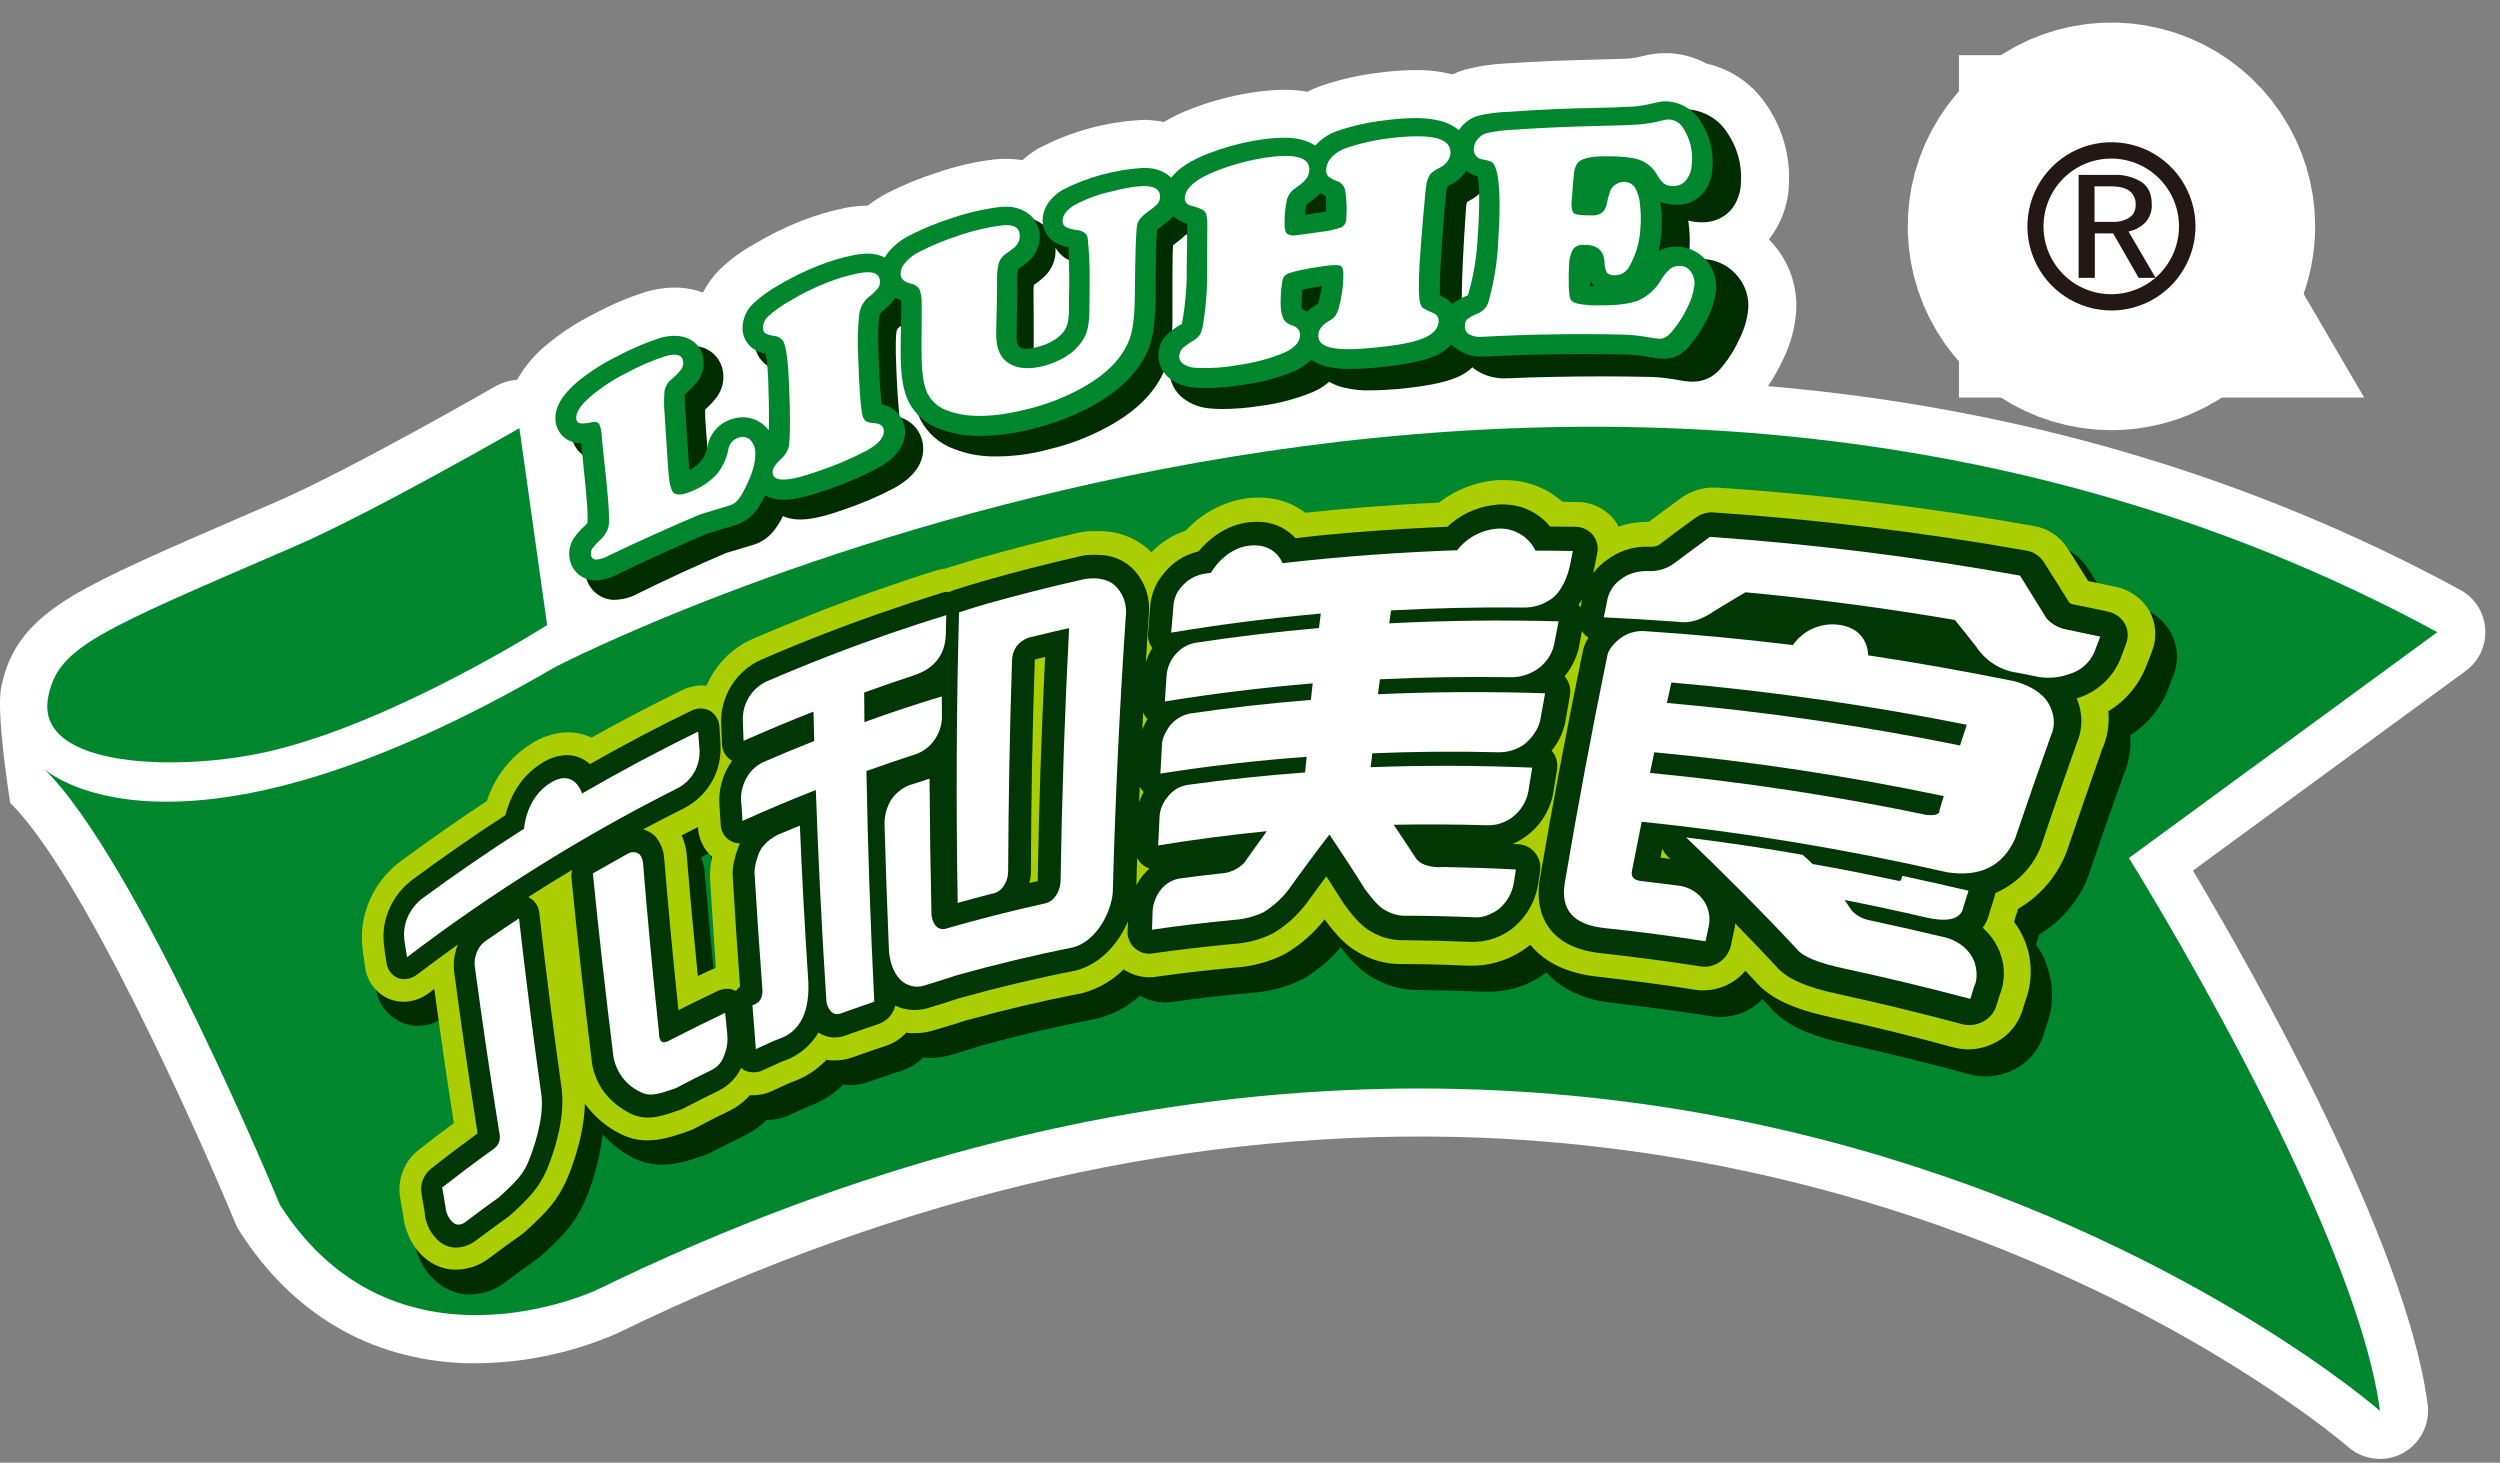
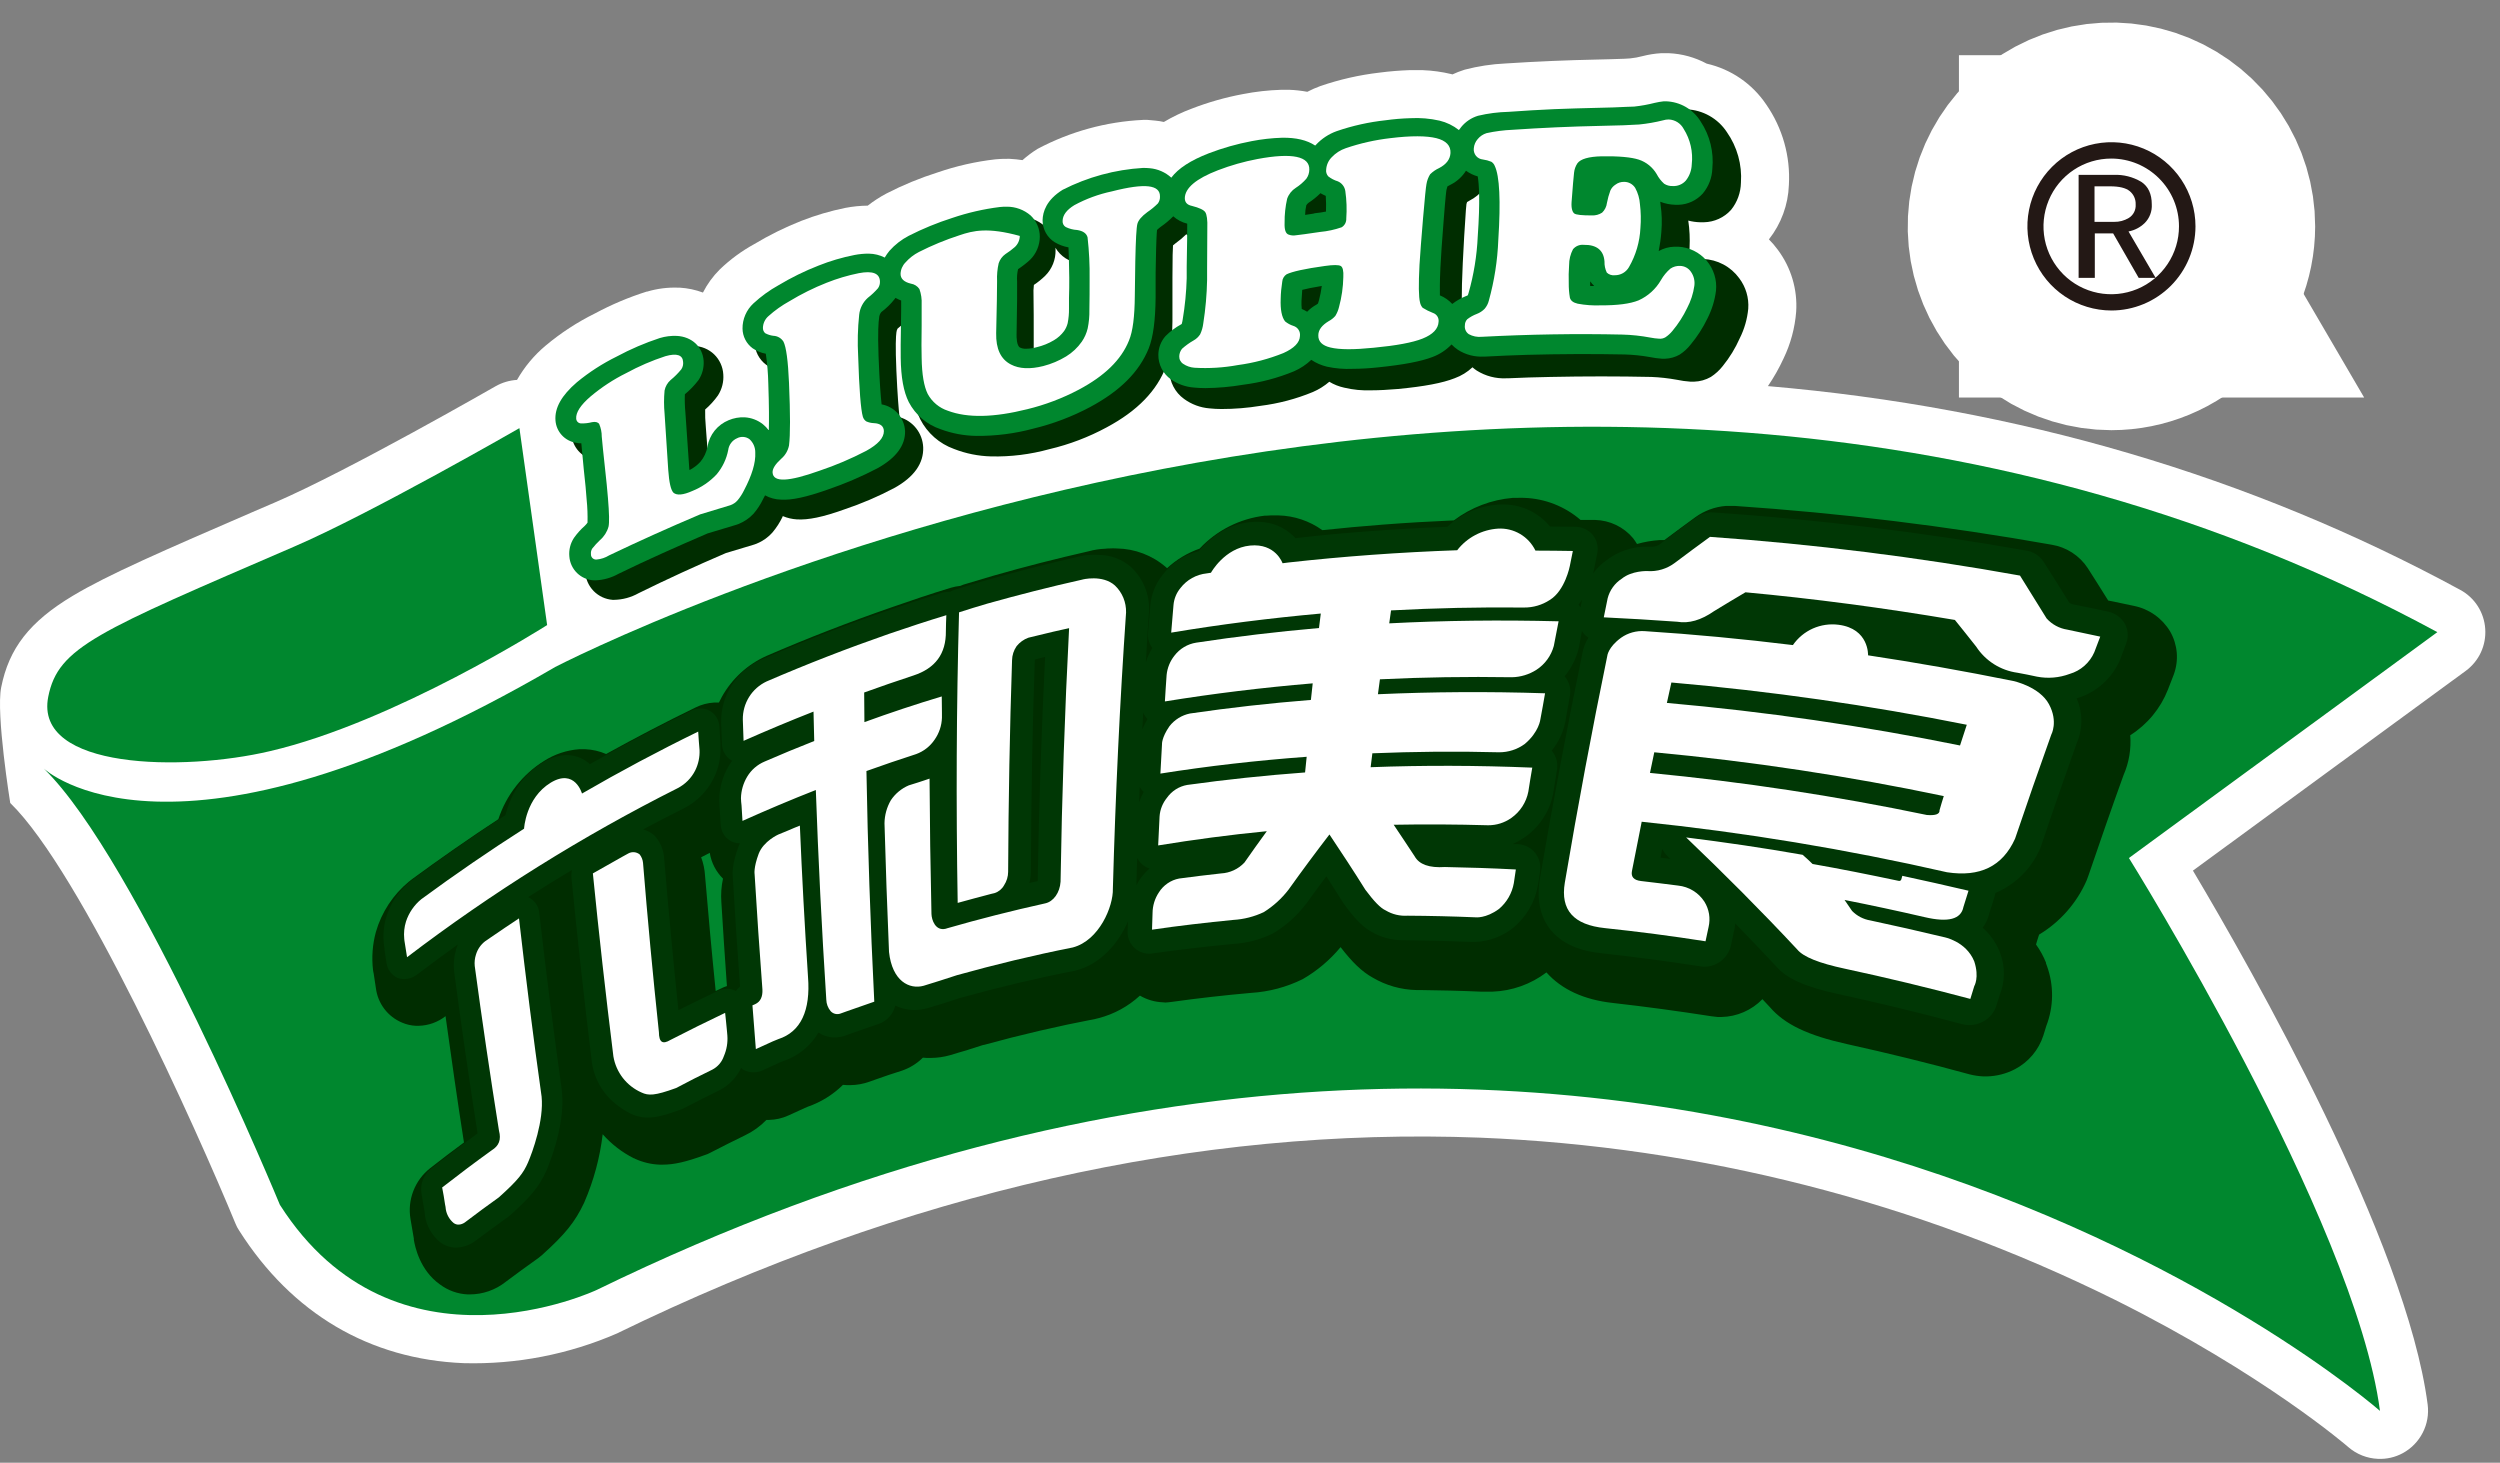
<svg xmlns="http://www.w3.org/2000/svg" width="94" height="55" viewBox="0 0 94 55" fill="none">
  <rect x="0" y="0" width="94" height="55" fill="#808080" stroke="none" />
  <path d="M79.626 11.951C81.309 11.951 82.674 10.585 82.674 8.9C82.674 7.214 81.309 5.848 79.626 5.848C77.943 5.848 76.578 7.214 76.578 8.9C76.578 10.585 77.943 11.951 79.626 11.951Z" fill="white" />
  <path d="M79.389 11.675C78.764 11.674 78.153 11.488 77.634 11.141C77.114 10.793 76.71 10.299 76.471 9.721C76.232 9.143 76.169 8.507 76.291 7.893C76.413 7.279 76.715 6.716 77.156 6.274C77.598 5.831 78.161 5.53 78.774 5.408C79.387 5.286 80.022 5.349 80.6 5.588C81.177 5.828 81.67 6.233 82.017 6.754C82.364 7.274 82.55 7.885 82.55 8.511C82.549 9.35 82.215 10.154 81.623 10.747C81.03 11.34 80.227 11.674 79.389 11.675ZM79.389 5.962C78.884 5.961 78.391 6.109 77.971 6.389C77.552 6.668 77.224 7.066 77.031 7.533C76.837 7.999 76.786 8.512 76.883 9.007C76.981 9.502 77.224 9.957 77.58 10.315C77.936 10.672 78.39 10.915 78.884 11.014C79.379 11.113 79.891 11.062 80.357 10.869C80.823 10.676 81.221 10.349 81.501 9.929C81.781 9.509 81.931 9.016 81.93 8.511C81.93 7.836 81.662 7.189 81.185 6.711C80.709 6.233 80.063 5.964 79.389 5.962Z" fill="#231815" stroke="white" stroke-width="9" stroke-miterlimit="10" />
  <path d="M81.051 10.447H80.414L79.454 8.775H78.765V10.447H78.156V6.575H79.48C79.841 6.56 80.199 6.651 80.51 6.836C80.776 7.009 80.907 7.294 80.907 7.687C80.915 7.816 80.894 7.945 80.848 8.066C80.802 8.187 80.731 8.297 80.639 8.388C80.472 8.55 80.261 8.66 80.032 8.703L81.051 10.447ZM80.301 7.687C80.305 7.592 80.287 7.497 80.248 7.41C80.209 7.323 80.151 7.247 80.077 7.186C79.93 7.065 79.682 7.006 79.342 7.006H78.754V8.342H79.489C79.684 8.347 79.876 8.296 80.043 8.195C80.129 8.142 80.198 8.066 80.243 7.977C80.288 7.887 80.308 7.787 80.301 7.687Z" fill="#231815" stroke="white" stroke-width="9" />
  <path d="M79.389 11.675C78.764 11.674 78.153 11.488 77.634 11.141C77.114 10.793 76.71 10.299 76.471 9.721C76.232 9.143 76.169 8.507 76.291 7.893C76.413 7.279 76.715 6.716 77.156 6.274C77.598 5.831 78.161 5.53 78.774 5.408C79.387 5.286 80.022 5.349 80.6 5.588C81.177 5.828 81.67 6.233 82.017 6.754C82.364 7.274 82.55 7.885 82.55 8.511C82.549 9.35 82.215 10.154 81.623 10.747C81.03 11.34 80.227 11.674 79.389 11.675ZM79.389 5.962C78.884 5.961 78.391 6.109 77.971 6.389C77.552 6.668 77.224 7.066 77.031 7.533C76.837 7.999 76.786 8.512 76.883 9.007C76.981 9.502 77.224 9.957 77.58 10.315C77.936 10.672 78.39 10.915 78.884 11.014C79.379 11.113 79.891 11.062 80.357 10.869C80.823 10.676 81.221 10.349 81.501 9.929C81.781 9.509 81.931 9.016 81.93 8.511C81.93 7.836 81.662 7.189 81.185 6.711C80.709 6.233 80.063 5.964 79.389 5.962Z" fill="#231815" />
  <path d="M81.051 10.447H80.414L79.454 8.775H78.765V10.447H78.156V6.575H79.48C79.841 6.56 80.199 6.651 80.51 6.836C80.776 7.009 80.907 7.294 80.907 7.687C80.915 7.816 80.894 7.945 80.848 8.066C80.802 8.187 80.731 8.297 80.639 8.388C80.472 8.55 80.261 8.66 80.032 8.703L81.051 10.447ZM80.301 7.687C80.305 7.592 80.287 7.497 80.248 7.41C80.209 7.323 80.151 7.247 80.077 7.186C79.93 7.065 79.682 7.006 79.342 7.006H78.754V8.342H79.489C79.684 8.347 79.876 8.296 80.043 8.195C80.129 8.142 80.198 8.066 80.243 7.977C80.288 7.887 80.308 7.787 80.301 7.687Z" fill="#231815" />
  <path d="M93.445 23.649C93.426 23.344 93.329 23.048 93.164 22.79C92.999 22.533 92.771 22.321 92.501 22.177C84.606 17.892 75.863 15.322 66.474 14.518C66.698 14.189 66.895 13.841 67.062 13.479C67.328 12.927 67.488 12.331 67.536 11.72C67.591 10.883 67.344 10.055 66.84 9.384C66.741 9.248 66.63 9.12 66.511 9.001C66.971 8.417 67.235 7.701 67.262 6.957C67.325 5.88 67.024 4.812 66.408 3.926C65.885 3.149 65.086 2.601 64.173 2.393C63.732 2.156 63.243 2.021 62.742 2C62.716 2 62.689 2 62.661 2C62.605 2 62.536 2 62.461 2C62.225 2.014 61.99 2.051 61.761 2.11C61.607 2.152 61.45 2.18 61.292 2.196L61.083 2.209C60.789 2.222 60.355 2.231 60.008 2.24C59.466 2.253 58.912 2.267 58.363 2.292C57.775 2.317 57.175 2.349 56.598 2.387C56.084 2.411 55.573 2.489 55.075 2.619L55.043 2.63C54.896 2.676 54.752 2.732 54.612 2.798C54.597 2.792 54.582 2.787 54.566 2.785C54.216 2.701 53.858 2.652 53.498 2.638C53.337 2.638 53.16 2.638 52.978 2.638C52.645 2.651 52.272 2.677 51.873 2.73C51.114 2.818 50.367 2.988 49.645 3.236C49.477 3.297 49.313 3.369 49.155 3.452C48.929 3.41 48.701 3.384 48.472 3.376C48.378 3.376 48.278 3.376 48.178 3.376C47.691 3.391 47.207 3.445 46.729 3.539C46.077 3.661 45.436 3.843 44.817 4.082C44.45 4.218 44.097 4.387 43.761 4.586C43.656 4.562 43.549 4.545 43.442 4.535C43.344 4.523 43.247 4.515 43.147 4.508H42.981C41.593 4.574 40.237 4.947 39.01 5.599C38.81 5.724 38.621 5.865 38.445 6.021C38.298 5.996 38.126 5.982 37.961 5.972C37.934 5.972 37.911 5.972 37.884 5.972C37.731 5.97 37.577 5.976 37.424 5.991C36.685 6.076 35.957 6.241 35.254 6.483C34.592 6.692 33.949 6.957 33.332 7.275C33.084 7.406 32.848 7.559 32.627 7.732C32.346 7.735 32.065 7.763 31.789 7.816C31.221 7.931 30.664 8.095 30.125 8.306C29.514 8.548 28.923 8.84 28.36 9.178C27.888 9.437 27.453 9.757 27.065 10.13C26.809 10.384 26.595 10.678 26.431 11C26.152 10.896 25.858 10.834 25.561 10.816H25.502C25.108 10.801 24.715 10.851 24.337 10.963C24.331 10.961 24.325 10.961 24.319 10.963C23.646 11.175 22.995 11.45 22.373 11.784C21.71 12.111 21.088 12.516 20.521 12.991C20.086 13.354 19.72 13.792 19.44 14.284C19.157 14.301 18.881 14.383 18.634 14.523C18.576 14.554 13.113 17.697 10.332 18.894L9.587 19.214C6.147 20.704 4.07 21.602 2.734 22.404C1.118 23.373 0.337 24.371 0.044 25.848C-0.155 26.847 0.385 30.192 0.385 30.192C3.049 32.783 7.397 42.474 8.848 45.993C8.886 46.092 8.936 46.186 8.995 46.274C10.98 49.395 13.902 51.111 17.436 51.255C19.419 51.308 21.388 50.925 23.207 50.134C23.21 50.134 23.213 50.133 23.216 50.131C23.219 50.13 23.221 50.128 23.223 50.125C34.075 44.841 44.993 42.368 55.652 42.776C63.947 43.109 72.08 45.186 79.521 48.872C85.111 51.657 88.266 54.382 88.297 54.411C88.609 54.681 89.003 54.837 89.415 54.853C89.737 54.867 90.057 54.794 90.34 54.641C90.663 54.467 90.926 54.198 91.094 53.871C91.262 53.545 91.327 53.175 91.28 52.81C90.483 46.688 84.693 36.499 82.454 32.735L92.713 25.224C92.957 25.044 93.153 24.806 93.281 24.531C93.409 24.256 93.465 23.952 93.445 23.649Z" fill="white" />
  <path d="M19.53 16.098L20.572 23.503C20.572 23.503 14.835 27.157 10.139 28.246C6.903 29.008 1.271 28.949 1.814 26.198C2.186 24.324 3.654 23.753 11.043 20.56C13.954 19.307 19.53 16.098 19.53 16.098Z" fill="#00872E" />
  <path fill-rule="evenodd" clip-rule="evenodd" d="M1.645 28.896C1.645 28.896 6.463 33.481 20.874 25.08C20.874 25.08 58.215 5.657 91.644 23.769L80.047 32.261C80.047 32.261 88.552 45.889 89.487 53.049C89.487 53.049 62.198 29.123 22.438 48.501C22.438 48.501 14.854 52.092 10.523 45.3C10.523 45.3 5.167 32.325 1.645 28.896Z" fill="#00872E" />
  <path d="M81.598 23.745C81.45 23.498 81.253 23.285 81.018 23.119C80.783 22.952 80.516 22.837 80.234 22.781C79.913 22.71 79.594 22.648 79.268 22.579C78.994 22.137 78.741 21.742 78.501 21.364C78.348 21.129 78.147 20.93 77.911 20.777C77.676 20.625 77.411 20.524 77.135 20.48C73.192 19.779 69.215 19.293 65.22 19.022C65.195 19.019 65.17 19.019 65.145 19.022H64.989C64.96 19.019 64.931 19.019 64.902 19.022C64.483 19.054 64.082 19.202 63.742 19.449C63.369 19.722 62.981 20.006 62.581 20.307H62.516C62.478 20.309 62.439 20.309 62.4 20.307C62.113 20.326 61.828 20.375 61.551 20.454C61.506 20.379 61.457 20.306 61.404 20.236C61.229 20.027 61.011 19.858 60.766 19.74C60.52 19.622 60.253 19.557 59.98 19.55H59.938C59.767 19.55 59.593 19.55 59.429 19.55C58.84 19.041 58.095 18.748 57.318 18.72C57.226 18.715 57.133 18.715 57.041 18.72H56.969H56.881C56.078 18.787 55.31 19.08 54.667 19.566C53.774 19.605 52.882 19.657 52 19.725C51.24 19.784 50.474 19.853 49.72 19.934C49.236 19.586 48.658 19.392 48.063 19.379C47.974 19.379 47.883 19.379 47.788 19.379C47.73 19.379 47.674 19.383 47.617 19.389H47.554C46.617 19.5 45.75 19.939 45.105 20.628C44.651 20.787 44.235 21.038 43.882 21.364C43.868 21.353 43.854 21.34 43.841 21.327C43.327 20.881 42.673 20.632 41.993 20.622C41.902 20.616 41.81 20.616 41.718 20.622C41.663 20.621 41.608 20.625 41.554 20.632C41.34 20.64 41.127 20.673 40.921 20.731C39.728 21.003 38.519 21.309 37.325 21.654C36.955 21.762 36.582 21.877 36.218 21.984L36.111 22.028C35.989 22.041 35.868 22.065 35.751 22.1C34.992 22.33 34.247 22.581 33.518 22.837C31.931 23.388 30.348 24 28.82 24.663C28.11 24.981 27.522 25.519 27.143 26.199C27.106 26.271 27.066 26.346 27.031 26.416H27.019C26.979 26.413 26.94 26.413 26.9 26.416H26.846C26.605 26.431 26.37 26.493 26.154 26.6C25.026 27.148 23.898 27.738 22.79 28.351C22.541 28.242 22.273 28.181 22.002 28.17H21.781C21.31 28.205 20.855 28.357 20.457 28.611C19.645 29.117 19.037 29.892 18.738 30.801C17.627 31.529 16.531 32.296 15.447 33.09C15.428 33.112 15.405 33.131 15.379 33.146C14.781 33.637 14.347 34.299 14.133 35.043C14.006 35.51 13.969 35.997 14.026 36.477L14.039 36.554L14.05 36.603L14.061 36.676L14.133 37.152C14.168 37.436 14.278 37.706 14.451 37.935C14.624 38.163 14.855 38.341 15.119 38.451C15.284 38.522 15.46 38.563 15.64 38.57H15.74C16.107 38.562 16.463 38.435 16.752 38.208C16.968 39.757 17.193 41.351 17.445 42.958C17.027 43.268 16.594 43.592 16.169 43.928C15.888 44.15 15.671 44.444 15.542 44.779C15.412 45.114 15.375 45.477 15.434 45.831C15.471 46.047 15.509 46.26 15.543 46.471L15.56 46.57V46.61C15.601 46.865 15.782 47.756 16.538 48.292C16.842 48.521 17.207 48.653 17.587 48.67H17.652C18.15 48.672 18.633 48.503 19.021 48.192C19.408 47.906 19.813 47.603 20.234 47.308L20.381 47.189C21.25 46.407 21.622 45.947 21.963 45.224C21.965 45.216 21.968 45.209 21.972 45.202C22.325 44.389 22.556 43.529 22.661 42.648C22.992 43.022 23.391 43.33 23.837 43.554H23.852L23.881 43.572C24.171 43.704 24.483 43.779 24.801 43.791C24.834 43.794 24.868 43.794 24.901 43.791H24.917C25.342 43.791 25.786 43.691 26.495 43.432C26.57 43.41 26.641 43.38 26.709 43.342C27.175 43.103 27.603 42.885 28.012 42.688C28.312 42.545 28.585 42.349 28.817 42.109H28.905C29.163 42.105 29.418 42.047 29.652 41.938C29.858 41.84 30.067 41.747 30.26 41.661L30.363 41.616C30.863 41.444 31.318 41.163 31.695 40.791C31.742 40.791 31.795 40.8 31.842 40.801H31.941H31.969C32.217 40.799 32.462 40.755 32.696 40.67L32.926 40.588C33.237 40.477 33.562 40.367 33.918 40.255C34.212 40.154 34.48 39.987 34.7 39.768C34.742 39.768 34.787 39.778 34.834 39.778C34.876 39.78 34.918 39.78 34.959 39.778H35.009C35.247 39.776 35.483 39.742 35.711 39.678L35.749 39.667C35.949 39.603 36.154 39.547 36.354 39.488C36.381 39.481 36.407 39.472 36.433 39.461L36.895 39.314L36.974 39.289H36.994C38.36 38.912 39.775 38.582 41.192 38.311C41.203 38.307 41.214 38.304 41.226 38.302C41.257 38.297 41.287 38.29 41.317 38.28C41.893 38.129 42.423 37.839 42.861 37.435C43.124 37.589 43.421 37.676 43.725 37.687C43.752 37.693 43.779 37.695 43.807 37.694H43.835C43.909 37.687 43.982 37.684 44.068 37.67C45.034 37.535 46.033 37.422 47.036 37.333C47.713 37.292 48.375 37.116 48.983 36.815C49.525 36.502 50.007 36.095 50.406 35.613C50.847 36.184 51.209 36.535 51.611 36.757C52.111 37.053 52.68 37.214 53.261 37.226C53.314 37.226 53.362 37.226 53.418 37.226C54.154 37.236 54.916 37.252 55.67 37.286H55.828C55.862 37.288 55.895 37.288 55.929 37.286C55.974 37.286 56.019 37.286 56.066 37.286H56.12C56.854 37.259 57.561 37.007 58.146 36.563C58.718 37.205 59.561 37.594 60.647 37.712C61.865 37.849 63.114 38.019 64.353 38.212C64.433 38.224 64.512 38.234 64.587 38.239H64.724C65.307 38.228 65.861 37.987 66.267 37.569C66.363 37.673 66.457 37.775 66.551 37.872C67.103 38.514 67.972 38.931 69.456 39.26C70.986 39.598 72.545 39.98 74.068 40.399C74.234 40.44 74.403 40.465 74.574 40.473C74.606 40.476 74.639 40.476 74.672 40.473H74.705C75.074 40.465 75.436 40.372 75.764 40.201C76.271 39.935 76.654 39.481 76.83 38.935L76.941 38.575C77.221 37.851 77.23 37.051 76.966 36.321C76.954 36.285 76.941 36.252 76.929 36.22C76.929 36.217 76.929 36.214 76.929 36.211C76.929 36.206 76.929 36.2 76.929 36.195C76.833 35.953 76.707 35.725 76.555 35.514L76.59 35.392L76.655 35.187L76.673 35.139C77.465 34.661 78.089 33.949 78.459 33.1C78.482 33.044 78.503 32.991 78.523 32.928C78.965 31.634 79.394 30.39 79.847 29.14C80.052 28.67 80.137 28.157 80.097 27.645C80.738 27.24 81.234 26.641 81.512 25.935L81.659 25.557L81.734 25.363C81.831 25.099 81.869 24.818 81.846 24.539C81.822 24.259 81.737 23.988 81.598 23.745ZM27.153 37.148C27.075 37.186 26.991 37.227 26.91 37.261C26.763 35.824 26.631 34.367 26.51 32.934C26.497 32.695 26.447 32.459 26.363 32.234C26.472 32.178 26.578 32.121 26.687 32.066C26.745 32.435 26.92 32.775 27.185 33.037C27.122 33.327 27.101 33.625 27.123 33.921C27.185 34.934 27.254 35.994 27.332 37.077C27.271 37.093 27.213 37.12 27.153 37.146V37.148Z" fill="#002D00" />
-   <path d="M80.81 22.954C80.671 22.724 80.486 22.526 80.266 22.372C80.046 22.218 79.796 22.112 79.533 22.061L78.515 21.847C78.233 21.389 77.971 20.978 77.721 20.589C77.578 20.371 77.39 20.186 77.171 20.045C76.951 19.904 76.704 19.811 76.447 19.772C72.518 19.078 68.554 18.599 64.573 18.334C64.553 18.334 64.532 18.334 64.511 18.334H64.364C64.332 18.334 64.307 18.334 64.28 18.334C63.887 18.365 63.51 18.505 63.192 18.738C62.817 19.015 62.415 19.306 61.996 19.622C61.96 19.625 61.924 19.625 61.889 19.622H61.777C61.464 19.641 61.155 19.701 60.858 19.801C60.803 19.698 60.74 19.599 60.669 19.507C60.507 19.315 60.305 19.16 60.079 19.051C59.852 18.942 59.605 18.882 59.354 18.875H59.309C59.12 18.875 58.934 18.866 58.745 18.865C58.18 18.364 57.457 18.077 56.702 18.053C56.612 18.047 56.522 18.047 56.431 18.053H56.362H56.277C55.486 18.117 54.732 18.411 54.106 18.898C53.214 18.938 52.307 18.996 51.407 19.065C50.621 19.125 49.84 19.199 49.08 19.28C48.613 18.925 48.047 18.726 47.462 18.71C47.378 18.71 47.288 18.71 47.194 18.71L47.029 18.723H46.97C46.058 18.834 45.215 19.267 44.593 19.944C44.1 20.112 43.654 20.394 43.29 20.766C43.249 20.722 43.205 20.683 43.157 20.636C42.67 20.214 42.049 19.978 41.404 19.971C41.317 19.971 41.226 19.971 41.133 19.971C41.081 19.968 41.028 19.968 40.976 19.971C40.773 19.982 40.573 20.015 40.377 20.069C39.183 20.346 37.978 20.659 36.788 20.996C36.415 21.109 36.053 21.218 35.685 21.331L35.567 21.373C35.447 21.388 35.329 21.413 35.213 21.446C34.464 21.679 33.715 21.93 32.993 22.183C31.413 22.736 29.832 23.361 28.311 24.018C27.627 24.316 27.063 24.835 26.706 25.491C26.659 25.586 26.606 25.686 26.559 25.785C26.525 25.785 26.486 25.785 26.455 25.776H26.346H26.294C26.073 25.791 25.857 25.849 25.657 25.946C24.51 26.505 23.36 27.108 22.243 27.732C21.993 27.615 21.722 27.549 21.446 27.538H21.239C20.791 27.572 20.359 27.716 19.981 27.959C19.186 28.457 18.593 29.222 18.308 30.116C17.198 30.853 16.081 31.629 14.995 32.435C14.974 32.455 14.951 32.473 14.927 32.488C14.355 32.958 13.94 33.591 13.735 34.304C13.61 34.753 13.575 35.222 13.632 35.685L13.646 35.763V35.815L13.657 35.882L13.728 36.361C13.761 36.623 13.862 36.872 14.021 37.083C14.18 37.294 14.391 37.46 14.634 37.564C14.787 37.623 14.948 37.657 15.112 37.666C15.137 37.667 15.161 37.667 15.186 37.666H15.212C15.549 37.653 15.874 37.535 16.14 37.329L16.329 37.181C16.551 38.822 16.796 40.517 17.064 42.231C16.623 42.554 16.173 42.896 15.724 43.249C15.465 43.457 15.265 43.731 15.146 44.041C15.026 44.351 14.991 44.688 15.043 45.016C15.08 45.231 15.115 45.448 15.153 45.656L15.169 45.754V45.798C15.205 46.041 15.38 46.881 16.092 47.396C16.376 47.603 16.715 47.722 17.066 47.738H17.127C17.592 47.738 18.043 47.582 18.409 47.296C18.8 47.002 19.206 46.7 19.619 46.413C19.669 46.376 19.713 46.336 19.756 46.302C20.619 45.526 20.97 45.094 21.296 44.388C21.296 44.388 21.296 44.374 21.305 44.362C21.383 44.197 21.956 42.854 21.993 41.499C22.342 41.989 22.808 42.382 23.348 42.644C23.359 42.653 23.372 42.66 23.386 42.661C23.655 42.792 23.948 42.865 24.247 42.877H24.337H24.381H24.363C24.769 42.877 25.197 42.779 25.887 42.527C25.956 42.504 26.024 42.476 26.09 42.444C26.558 42.195 26.983 41.984 27.392 41.782C27.697 41.637 27.97 41.433 28.195 41.181C28.214 41.183 28.233 41.183 28.252 41.181C28.276 41.183 28.299 41.183 28.323 41.181H28.339C28.577 41.178 28.812 41.123 29.027 41.021L29.641 40.741L29.751 40.694C30.255 40.525 30.71 40.235 31.075 39.849C31.145 39.86 31.216 39.868 31.287 39.871H31.403C31.634 39.869 31.864 39.827 32.081 39.747L32.311 39.666C32.621 39.554 32.946 39.444 33.301 39.326C33.597 39.23 33.865 39.058 34.076 38.828C34.139 38.838 34.203 38.845 34.267 38.847H34.424C34.654 38.843 34.881 38.809 35.101 38.744L35.12 38.735C35.325 38.675 35.528 38.616 35.728 38.554C35.754 38.549 35.779 38.542 35.804 38.533C35.951 38.485 36.113 38.438 36.262 38.386L36.343 38.359H36.36C37.73 37.978 39.143 37.645 40.572 37.367H40.596C40.628 37.357 40.66 37.349 40.692 37.343C41.281 37.186 41.818 36.878 42.251 36.449C42.513 36.627 42.818 36.73 43.134 36.744C43.166 36.746 43.198 36.746 43.23 36.744H43.244C43.317 36.746 43.389 36.74 43.461 36.726C44.428 36.591 45.429 36.473 46.432 36.382C47.088 36.34 47.729 36.166 48.316 35.869C48.891 35.535 49.395 35.094 49.803 34.569C49.803 34.569 49.816 34.58 49.818 34.586L49.805 34.57C50.28 35.215 50.659 35.588 51.068 35.807C51.544 36.092 52.087 36.245 52.641 36.249H52.801C53.573 36.249 54.363 36.273 55.144 36.308H55.219C55.248 36.309 55.276 36.309 55.305 36.308C55.354 36.311 55.403 36.311 55.452 36.308H55.5C56.204 36.274 56.881 36.028 57.442 35.602C57.477 35.579 57.509 35.553 57.539 35.525C58.092 36.197 58.932 36.595 60.04 36.719C61.256 36.856 62.502 37.022 63.745 37.215C63.815 37.228 63.886 37.235 63.957 37.237H64.054H64.088C64.382 37.23 64.671 37.161 64.936 37.034C65.202 36.907 65.438 36.725 65.628 36.501L66.015 36.916C66.549 37.529 67.394 37.935 68.838 38.249C70.363 38.582 71.915 38.962 73.453 39.383C73.606 39.421 73.762 39.445 73.92 39.457H74.045C74.39 39.448 74.728 39.359 75.033 39.197C75.512 38.95 75.873 38.523 76.038 38.009L76.148 37.65C76.414 36.955 76.424 36.188 76.175 35.488C76.16 35.454 76.148 35.418 76.142 35.401L76.127 35.367C76.028 35.116 75.894 34.88 75.73 34.666C75.75 34.605 75.766 34.545 75.779 34.485L75.854 34.268L75.883 34.171C76.671 33.712 77.29 33.011 77.648 32.171C77.671 32.12 77.691 32.066 77.712 32.012C78.153 30.713 78.58 29.473 79.025 28.214C79.235 27.753 79.321 27.246 79.274 26.742C79.923 26.35 80.424 25.754 80.699 25.046L80.846 24.675L80.921 24.476C81.015 24.23 81.053 23.966 81.034 23.703C81.015 23.44 80.938 23.184 80.81 22.954ZM26.777 32.22C26.707 32.52 26.682 32.828 26.703 33.136C26.772 34.211 26.842 35.305 26.918 36.401C26.828 36.424 26.742 36.457 26.659 36.499C26.512 36.569 26.377 36.632 26.238 36.7C26.091 35.187 25.944 33.672 25.824 32.183C25.807 31.916 25.741 31.654 25.631 31.41C25.778 31.331 25.925 31.262 26.072 31.184C26.119 31.164 26.178 31.134 26.244 31.097V31.115C26.255 31.325 26.308 31.531 26.399 31.721C26.491 31.911 26.619 32.08 26.777 32.22Z" fill="#ABCD03" />
  <path d="M79.892 23.447C79.822 23.331 79.729 23.23 79.618 23.152C79.507 23.074 79.381 23.02 79.248 22.994C78.828 22.902 78.413 22.817 78.002 22.735C77.931 22.727 77.864 22.701 77.806 22.661C77.449 22.085 77.132 21.581 76.838 21.12C76.766 21.01 76.671 20.916 76.56 20.844C76.449 20.772 76.324 20.724 76.194 20.704C72.303 20.014 68.377 19.535 64.435 19.268H64.398C64.362 19.26 64.324 19.26 64.288 19.268C64.092 19.282 63.904 19.353 63.747 19.471C63.312 19.784 62.871 20.111 62.423 20.453C62.344 20.516 62.247 20.552 62.146 20.556H62.106H62.073H62.046H61.978C61.918 20.556 61.853 20.556 61.787 20.556C61.305 20.581 60.84 20.746 60.45 21.032C60.239 21.174 60.054 21.352 59.903 21.556C59.929 21.449 59.94 21.384 59.94 21.384L60.018 20.997L60.053 20.823C60.08 20.701 60.08 20.575 60.053 20.454C60.026 20.332 59.972 20.219 59.896 20.12C59.817 20.025 59.718 19.948 59.607 19.894C59.496 19.84 59.375 19.81 59.251 19.807H59.232C58.91 19.807 58.597 19.798 58.281 19.798C58.076 19.547 57.819 19.343 57.529 19.2C57.239 19.057 56.921 18.978 56.598 18.969H56.353L56.284 18.977C55.681 19.025 55.105 19.251 54.63 19.627C54.557 19.689 54.483 19.745 54.418 19.807C53.407 19.846 52.397 19.905 51.408 19.98C50.502 20.047 49.59 20.128 48.708 20.237C48.685 20.205 48.659 20.177 48.63 20.153C48.285 19.82 47.827 19.631 47.348 19.621C47.25 19.617 47.152 19.62 47.054 19.631H47.001C46.044 19.729 45.395 20.337 45.068 20.73C44.528 20.857 44.049 21.169 43.717 21.614C43.449 21.943 43.287 22.346 43.252 22.768C43.225 23.113 43.194 23.453 43.166 23.799C43.148 24.001 43.206 24.203 43.328 24.365C43.221 24.534 43.139 24.718 43.084 24.911C43.119 24.268 43.159 23.618 43.203 22.975C43.217 22.666 43.163 22.358 43.045 22.072C42.928 21.786 42.75 21.529 42.524 21.319C42.185 21.025 41.752 20.863 41.304 20.864C41.196 20.857 41.088 20.857 40.981 20.864C40.831 20.869 40.683 20.893 40.539 20.933C39.354 21.203 38.156 21.511 36.984 21.845C36.621 21.954 36.248 22.06 35.895 22.176C35.833 22.195 35.773 22.221 35.716 22.253H35.612C35.548 22.257 35.484 22.268 35.423 22.287C34.688 22.515 33.952 22.76 33.231 23.01C31.663 23.553 30.11 24.157 28.607 24.811C28.156 25.016 27.774 25.348 27.509 25.766C27.244 26.185 27.106 26.672 27.114 27.168L27.145 27.916V27.961C27.146 28.083 27.177 28.203 27.235 28.309C27.293 28.416 27.376 28.508 27.477 28.576L27.53 28.604C27.487 28.661 27.451 28.726 27.411 28.782C27.174 29.173 27.048 29.622 27.045 30.079V30.145L27.053 30.293L27.061 30.418L27.098 30.997C27.102 31.118 27.136 31.236 27.195 31.342C27.255 31.447 27.34 31.536 27.442 31.602C27.546 31.666 27.665 31.703 27.788 31.708H27.818C27.8 31.747 27.784 31.788 27.77 31.829C27.533 32.452 27.533 32.842 27.555 33.007C27.63 34.307 27.721 35.687 27.826 37.095C27.768 37.146 27.715 37.201 27.667 37.26C27.575 37.214 27.475 37.186 27.373 37.179H27.321C27.207 37.181 27.095 37.208 26.992 37.257C26.49 37.496 25.994 37.74 25.508 37.983C25.308 36.059 25.127 34.132 24.971 32.257C24.95 31.97 24.842 31.697 24.66 31.474C24.641 31.449 24.62 31.426 24.596 31.406C24.475 31.302 24.333 31.227 24.179 31.185C24.69 30.913 25.209 30.645 25.725 30.387C26.197 30.144 26.581 29.759 26.823 29.287C27.015 28.909 27.107 28.487 27.09 28.063V28.02V27.972L27.051 27.338C27.047 27.216 27.013 27.097 26.952 26.991C26.891 26.886 26.804 26.797 26.701 26.733C26.601 26.676 26.489 26.644 26.374 26.64H26.305C26.196 26.646 26.089 26.674 25.991 26.723C24.709 27.347 23.425 28.02 22.18 28.732C21.959 28.527 21.672 28.407 21.371 28.394H21.237C20.932 28.419 20.637 28.52 20.381 28.689C19.485 29.234 19.14 30.114 19.004 30.649C17.808 31.425 16.617 32.256 15.462 33.109C15.448 33.119 15.434 33.132 15.423 33.145C14.992 33.493 14.677 33.963 14.521 34.495C14.424 34.825 14.395 35.172 14.436 35.514L14.444 35.59L14.458 35.655V35.723L14.533 36.203C14.548 36.325 14.595 36.442 14.669 36.541C14.742 36.64 14.839 36.719 14.952 36.77C15.023 36.797 15.097 36.811 15.173 36.813H15.218C15.382 36.808 15.541 36.752 15.671 36.652C16.182 36.263 16.701 35.882 17.214 35.514C17.2 35.559 17.179 35.608 17.16 35.661C17.141 35.714 17.147 35.708 17.147 35.715C17.067 35.979 17.043 36.256 17.075 36.53C17.338 38.517 17.636 40.565 17.957 42.615C17.378 43.041 16.789 43.48 16.21 43.941C16.071 44.05 15.965 44.196 15.901 44.361C15.838 44.526 15.82 44.705 15.849 44.879C15.884 45.092 15.92 45.309 15.958 45.52L15.973 45.62V45.668C16.026 46.081 16.237 46.456 16.561 46.717C16.719 46.833 16.908 46.9 17.104 46.91H17.138C17.417 46.905 17.687 46.808 17.906 46.633C18.306 46.338 18.715 46.031 19.13 45.736C19.16 45.711 19.185 45.692 19.206 45.673C19.977 44.976 20.264 44.621 20.539 44.031C20.568 43.963 21.274 42.363 21.127 41.031V41.007C20.812 38.757 20.524 36.508 20.277 34.327C20.265 34.203 20.223 34.083 20.153 33.98C20.083 33.877 19.988 33.794 19.877 33.737C19.866 33.737 19.866 33.737 19.859 33.73C20.405 33.381 20.955 33.039 21.506 32.711C21.485 32.807 21.478 32.907 21.487 33.005C21.707 35.25 21.964 37.571 22.251 39.902C22.25 39.913 22.25 39.924 22.251 39.935C22.388 40.802 22.883 41.455 23.731 41.883C23.906 41.965 24.096 42.012 24.29 42.02H24.37C24.665 42.02 25.018 41.932 25.605 41.717C25.639 41.706 25.672 41.692 25.703 41.674C26.186 41.422 26.622 41.206 27.027 41.005C27.395 40.824 27.691 40.523 27.866 40.151C27.89 40.174 27.915 40.196 27.942 40.216C28.05 40.28 28.172 40.315 28.297 40.318H28.341C28.457 40.32 28.572 40.295 28.676 40.244C28.886 40.144 29.098 40.048 29.303 39.957L29.45 39.897C30.006 39.711 30.476 39.33 30.774 38.824C30.939 38.935 31.131 38.999 31.33 39.007H31.397C31.53 39.006 31.661 38.983 31.786 38.938L32.03 38.849C32.361 38.73 32.699 38.617 33.034 38.502C33.189 38.448 33.327 38.357 33.437 38.236C33.547 38.115 33.624 37.968 33.663 37.81C33.864 37.909 34.084 37.965 34.308 37.975H34.416C34.573 37.971 34.729 37.948 34.88 37.907C35.081 37.845 35.279 37.78 35.481 37.724L35.525 37.709C35.659 37.667 35.792 37.624 35.922 37.58L36.069 37.531L36.118 37.518C37.519 37.128 38.967 36.782 40.407 36.502C40.429 36.502 40.451 36.489 40.457 36.489C41.397 36.246 42.059 35.458 42.41 34.646L42.399 34.976C42.389 35.086 42.403 35.197 42.438 35.302C42.473 35.407 42.529 35.503 42.602 35.586C42.675 35.668 42.764 35.735 42.864 35.782C42.964 35.829 43.072 35.856 43.183 35.86H43.24C43.275 35.859 43.309 35.855 43.343 35.846C44.333 35.708 45.349 35.589 46.36 35.493C46.886 35.463 47.401 35.327 47.873 35.092C48.341 34.812 48.752 34.447 49.084 34.014C49.103 33.995 49.12 33.973 49.136 33.951C49.371 33.627 49.612 33.29 49.871 32.95L50.527 33.98C50.545 34.001 50.559 34.026 50.561 34.026C50.955 34.568 51.267 34.873 51.569 35.036C51.913 35.238 52.304 35.347 52.703 35.352H52.841C53.626 35.361 54.466 35.38 55.308 35.415H55.375H55.497C55.998 35.389 56.48 35.21 56.876 34.902C56.89 34.888 56.908 34.874 56.923 34.861C57.387 34.47 57.703 33.931 57.817 33.334C57.817 33.316 57.817 33.299 57.83 33.279L57.905 32.767C57.925 32.644 57.919 32.519 57.887 32.398C57.855 32.278 57.799 32.166 57.721 32.069C57.643 31.971 57.544 31.891 57.431 31.834C57.319 31.777 57.196 31.745 57.07 31.74C57.004 31.74 56.942 31.74 56.873 31.74C57.015 31.676 57.151 31.599 57.28 31.512C57.567 31.324 57.813 31.08 58.004 30.795C58.196 30.511 58.329 30.191 58.395 29.854C58.431 29.623 58.47 29.394 58.507 29.165L58.542 28.951C58.563 28.828 58.558 28.701 58.527 28.58C58.495 28.459 58.439 28.345 58.361 28.247C58.358 28.237 58.351 28.229 58.342 28.224C58.604 27.908 58.781 27.531 58.857 27.128C58.911 26.805 58.969 26.481 59.028 26.159C59.05 26.036 59.047 25.91 59.017 25.789C58.987 25.668 58.931 25.555 58.854 25.458C58.847 25.448 58.838 25.438 58.829 25.43C59.081 25.124 59.262 24.767 59.359 24.383L59.394 24.187C59.423 24.03 59.453 23.879 59.482 23.724C59.495 23.748 59.512 23.77 59.525 23.791C59.58 23.864 59.648 23.927 59.727 23.975C59.612 24.154 59.534 24.354 59.498 24.564C58.929 27.322 58.386 30.182 57.892 33.079C57.825 33.497 57.783 34.293 58.278 34.93C58.672 35.44 59.316 35.746 60.19 35.839C61.422 35.973 62.682 36.141 63.931 36.334C63.967 36.343 64.004 36.343 64.044 36.349H64.107C64.337 36.343 64.558 36.26 64.735 36.114C64.912 35.968 65.035 35.766 65.085 35.542L65.154 35.216L65.187 35.056C65.217 34.946 65.236 34.834 65.244 34.721C65.765 35.256 66.285 35.799 66.781 36.331C67.165 36.786 67.877 37.112 69.099 37.372C70.644 37.707 72.213 38.09 73.767 38.506C73.843 38.529 73.922 38.541 74.002 38.542C74.023 38.544 74.043 38.544 74.064 38.542C74.238 38.541 74.409 38.497 74.561 38.413C74.801 38.288 74.982 38.072 75.064 37.814L75.183 37.428C75.393 36.919 75.401 36.348 75.204 35.833C75.2 35.817 75.195 35.801 75.189 35.786C75.189 35.786 75.189 35.767 75.18 35.767C75.04 35.428 74.824 35.126 74.549 34.883C74.673 34.715 74.76 34.523 74.804 34.319L74.883 34.072L74.947 33.871L74.985 33.745C75.001 33.69 75.015 33.635 75.024 33.578C75.788 33.255 76.396 32.647 76.719 31.882C76.728 31.857 76.74 31.832 76.748 31.802C77.19 30.477 77.631 29.218 78.08 27.957C78.198 27.688 78.259 27.398 78.259 27.105C78.259 26.812 78.198 26.521 78.08 26.253C78.087 26.253 78.093 26.253 78.1 26.253C78.46 26.144 78.792 25.958 79.071 25.706C79.351 25.455 79.572 25.145 79.718 24.798L79.865 24.406L79.936 24.213C79.987 24.09 80.009 23.958 80.001 23.825C79.994 23.693 79.956 23.564 79.892 23.447ZM62.808 32.296C62.683 32.281 62.558 32.263 62.436 32.247C62.454 32.145 62.477 32.038 62.495 31.936H62.514C62.557 32.029 62.617 32.112 62.69 32.182C62.723 32.219 62.76 32.26 62.808 32.296ZM38.762 32.692C38.774 30.011 38.818 27.356 38.909 24.798C39.037 24.761 39.167 24.732 39.296 24.698C39.16 27.462 39.064 30.294 39.017 33.131C38.914 33.154 38.806 33.175 38.702 33.2C38.749 33.035 38.769 32.863 38.762 32.692ZM42.95 27.428C42.965 27.216 42.974 27.001 42.983 26.786C43.02 26.88 43.076 26.965 43.147 27.036C43.073 27.162 43.007 27.293 42.95 27.428ZM42.856 29.59C42.895 29.66 42.944 29.723 43.003 29.777C42.935 29.901 42.878 30.031 42.831 30.165C42.835 29.982 42.844 29.777 42.853 29.59H42.856ZM42.762 32.263C42.804 32.345 42.86 32.419 42.927 32.483C43.011 32.561 43.111 32.62 43.221 32.655C43.078 32.783 42.952 32.928 42.844 33.087C42.803 33.156 42.765 33.219 42.728 33.284C42.737 32.942 42.744 32.602 42.759 32.263H42.762ZM59.425 22.839C59.407 22.811 59.39 22.785 59.369 22.758C59.348 22.732 59.36 22.748 59.351 22.74C59.401 22.674 59.446 22.608 59.49 22.542L59.425 22.839Z" fill="#003705" />
  <path d="M26.252 27.508C24.772 28.23 23.316 29.006 21.883 29.837C21.883 29.837 21.616 28.879 20.706 29.429C19.762 30.008 19.705 31.158 19.705 31.158C18.398 31.993 17.111 32.877 15.842 33.809C15.573 34.028 15.373 34.321 15.265 34.651C15.2 34.859 15.178 35.077 15.199 35.293C15.199 35.345 15.212 35.391 15.218 35.441C15.249 35.623 15.276 35.81 15.305 35.991C18.494 33.562 21.9 31.435 25.481 29.635C25.765 29.488 25.996 29.255 26.14 28.969C26.258 28.731 26.314 28.467 26.303 28.202C26.281 27.974 26.268 27.741 26.252 27.508ZM27.265 38.083C26.579 38.41 25.892 38.75 25.206 39.103C24.912 39.28 24.778 39.189 24.775 38.809C24.546 36.649 24.346 34.527 24.178 32.445C24.167 32.328 24.123 32.217 24.05 32.125C23.991 32.078 23.919 32.05 23.844 32.043C23.768 32.037 23.693 32.052 23.626 32.089C23.557 32.128 23.479 32.172 23.404 32.211C23.03 32.42 22.669 32.626 22.292 32.84C22.516 35.089 22.773 37.384 23.064 39.723C23.114 40.019 23.237 40.297 23.42 40.533C23.604 40.769 23.844 40.956 24.118 41.077C24.382 41.2 24.61 41.205 25.424 40.909C25.874 40.669 26.327 40.439 26.784 40.218C26.989 40.111 27.144 39.929 27.218 39.71C27.323 39.468 27.368 39.203 27.349 38.94C27.349 38.879 27.334 38.819 27.333 38.757C27.308 38.525 27.292 38.302 27.265 38.083ZM29.072 39.15C29.137 39.125 29.2 39.094 29.264 39.071C30.109 38.798 30.482 38 30.381 36.728C30.255 34.803 30.153 32.908 30.075 31.043C29.928 31.099 29.791 31.159 29.654 31.218L29.263 31.379C29.263 31.379 28.711 31.623 28.527 32.1C28.329 32.629 28.373 32.868 28.373 32.868C28.459 34.301 28.557 35.747 28.667 37.205C28.68 37.471 28.597 37.664 28.394 37.757C28.363 37.769 28.329 37.784 28.292 37.801C28.333 38.346 28.378 38.897 28.42 39.446C28.644 39.345 28.858 39.249 29.072 39.149V39.15ZM32.873 37.664C32.726 34.709 32.627 31.818 32.578 28.991C33.195 28.769 33.816 28.558 34.444 28.355C34.728 28.253 34.972 28.062 35.141 27.812C35.311 27.57 35.408 27.284 35.417 26.988V26.801C35.417 26.598 35.41 26.392 35.41 26.186C34.431 26.48 33.46 26.803 32.502 27.152C32.502 26.778 32.495 26.408 32.493 26.038C33.104 25.815 33.723 25.605 34.345 25.399C35.166 25.13 35.575 24.585 35.565 23.731C35.565 23.533 35.575 23.332 35.582 23.131C34.847 23.355 34.127 23.592 33.414 23.837C31.855 24.379 30.325 24.974 28.825 25.622C28.553 25.749 28.324 25.952 28.165 26.207C28.007 26.462 27.925 26.757 27.93 27.058C27.938 27.323 27.947 27.588 27.958 27.856C28.828 27.47 29.705 27.103 30.588 26.756C30.596 27.124 30.605 27.493 30.615 27.862C29.985 28.109 29.363 28.368 28.748 28.635C28.476 28.75 28.247 28.948 28.095 29.202C27.948 29.447 27.866 29.726 27.86 30.012C27.86 30.105 27.873 30.195 27.882 30.286C27.895 30.48 27.904 30.672 27.917 30.866C28.825 30.458 29.747 30.068 30.675 29.704C30.766 32.279 30.896 34.901 31.069 37.591C31.074 37.747 31.131 37.898 31.231 38.018C31.277 38.069 31.337 38.105 31.403 38.121C31.47 38.137 31.539 38.133 31.603 38.109L31.856 38.018C32.193 37.896 32.531 37.788 32.873 37.663V37.664ZM40.198 23.62C40.036 26.719 39.929 29.897 39.877 33.153C39.851 33.567 39.608 33.9 39.302 33.966C38.053 34.243 36.822 34.555 35.615 34.903C35.596 34.908 35.577 34.913 35.559 34.921C35.17 35.015 35.029 34.586 35.023 34.364C34.984 32.647 34.96 30.951 34.951 29.276C34.804 29.329 34.657 29.374 34.51 29.423C34.397 29.458 34.283 29.497 34.169 29.53C33.895 29.647 33.661 29.841 33.496 30.089C33.343 30.353 33.26 30.653 33.257 30.959C33.301 32.549 33.358 34.16 33.427 35.794C33.546 36.891 34.191 37.212 34.728 37.065L35.35 36.871C35.56 36.806 35.77 36.734 35.984 36.666C37.406 36.27 38.855 35.918 40.335 35.625C41.331 35.365 41.863 34.078 41.844 33.416C41.942 29.86 42.107 26.398 42.34 23.03C42.345 22.841 42.31 22.653 42.239 22.478C42.167 22.303 42.059 22.145 41.922 22.015C41.456 21.595 40.688 21.79 40.691 21.794C39.489 22.062 38.306 22.365 37.137 22.692C36.78 22.798 36.415 22.907 36.06 23.024C35.962 26.558 35.945 30.2 36.009 33.949C36.426 33.832 36.847 33.722 37.269 33.61L37.394 33.581C37.548 33.532 37.676 33.427 37.753 33.286C37.852 33.136 37.905 32.96 37.906 32.781C37.918 30.075 37.967 27.424 38.053 24.828C38.056 24.637 38.116 24.451 38.225 24.295C38.341 24.151 38.493 24.041 38.667 23.978C38.974 23.904 39.28 23.831 39.586 23.756C39.794 23.712 39.995 23.66 40.198 23.619V23.62Z" fill="white" />
  <path d="M16.625 44.649C17.243 44.168 17.861 43.702 18.487 43.252C18.762 43.082 18.852 42.854 18.762 42.515C18.428 40.417 18.124 38.352 17.85 36.321C17.836 36.177 17.851 36.031 17.896 35.894C17.955 35.695 18.075 35.52 18.239 35.393L18.453 35.246C18.803 35.003 19.161 34.766 19.514 34.531C19.765 36.726 20.044 38.957 20.364 41.23C20.455 42.128 20.021 43.324 19.851 43.714C19.68 44.104 19.489 44.364 18.759 45.019C18.343 45.313 17.93 45.623 17.516 45.935C17.516 45.935 17.28 46.147 17.056 45.985C16.899 45.853 16.795 45.67 16.762 45.468C16.762 45.411 16.746 45.352 16.734 45.288C16.704 45.076 16.668 44.864 16.625 44.649Z" fill="white" />
  <path d="M45.371 21.56C45.423 21.549 45.479 21.542 45.532 21.535C45.532 21.535 46.041 20.607 47.003 20.513C47.965 20.418 48.224 21.178 48.224 21.178C48.296 21.167 48.371 21.159 48.443 21.15C50.502 20.92 52.618 20.766 54.79 20.689C54.974 20.452 55.206 20.257 55.472 20.117C55.737 19.977 56.029 19.895 56.328 19.876C56.618 19.86 56.906 19.93 57.156 20.077C57.406 20.224 57.606 20.442 57.733 20.703C58.201 20.703 58.669 20.71 59.139 20.717C59.101 20.906 59.062 21.093 59.025 21.283C59.025 21.283 58.848 22.208 58.27 22.56C57.983 22.748 57.647 22.846 57.304 22.843C55.606 22.825 53.938 22.863 52.303 22.951C52.28 23.115 52.257 23.277 52.235 23.438C54.305 23.331 56.428 23.306 58.603 23.361C58.545 23.667 58.483 23.977 58.423 24.289C58.323 24.657 58.091 24.975 57.772 25.183C57.495 25.361 57.174 25.459 56.845 25.464C55.159 25.437 53.506 25.463 51.885 25.542C51.858 25.729 51.836 25.915 51.81 26.103C53.856 26.012 55.946 25.997 58.094 26.068C58.038 26.393 57.982 26.717 57.919 27.043C57.919 27.043 57.871 27.521 57.33 27.974C57.051 28.178 56.714 28.287 56.368 28.286C54.75 28.243 53.16 28.261 51.601 28.324C51.58 28.498 51.557 28.67 51.536 28.847C53.513 28.772 55.539 28.778 57.613 28.863C57.563 29.158 57.511 29.461 57.466 29.763C57.389 30.166 57.158 30.523 56.823 30.757C56.568 30.937 56.264 31.032 55.952 31.03C54.752 30.995 53.569 30.989 52.403 31.011C52.663 31.402 52.931 31.797 53.191 32.197C53.362 32.504 53.738 32.639 54.328 32.6C55.211 32.617 56.093 32.645 56.996 32.692C56.973 32.862 56.945 33.035 56.92 33.206C56.853 33.584 56.657 33.925 56.365 34.174C55.867 34.544 55.472 34.491 55.472 34.491C54.613 34.455 53.765 34.435 52.926 34.43C52.637 34.449 52.349 34.38 52.101 34.231C51.907 34.145 51.66 33.887 51.339 33.457C50.898 32.751 50.443 32.059 49.987 31.376C49.459 32.063 48.946 32.755 48.449 33.451C48.192 33.785 47.878 34.071 47.52 34.295C47.16 34.466 46.769 34.566 46.37 34.589C45.34 34.691 44.322 34.807 43.316 34.956C43.324 34.75 43.328 34.539 43.336 34.331C43.338 34.055 43.42 33.784 43.574 33.554C43.658 33.419 43.769 33.304 43.9 33.214C44.031 33.124 44.179 33.062 44.334 33.033C44.858 32.959 45.386 32.901 45.908 32.841C46.244 32.824 46.561 32.677 46.791 32.432C47.066 32.037 47.342 31.651 47.632 31.253C46.247 31.387 44.886 31.57 43.547 31.788C43.566 31.424 43.583 31.061 43.6 30.695C43.618 30.439 43.716 30.195 43.878 29.996C44.058 29.741 44.331 29.568 44.637 29.514C46.087 29.312 47.565 29.155 49.071 29.044C49.091 28.847 49.109 28.655 49.131 28.455C47.256 28.593 45.423 28.803 43.631 29.087C43.65 28.717 43.672 28.351 43.691 27.985C43.691 27.985 43.672 27.738 43.972 27.305C44.164 27.06 44.436 26.891 44.74 26.828C46.232 26.61 47.748 26.439 49.29 26.317C49.313 26.111 49.336 25.901 49.358 25.694C47.463 25.853 45.611 26.08 43.8 26.374C43.818 26.038 43.843 25.707 43.865 25.376C43.892 25.111 43.994 24.86 44.159 24.653C44.359 24.39 44.652 24.215 44.977 24.164C46.486 23.934 48.025 23.751 49.594 23.614C49.62 23.433 49.639 23.249 49.662 23.069C47.75 23.242 45.873 23.479 44.037 23.787C44.064 23.442 44.093 23.096 44.123 22.756C44.142 22.518 44.234 22.293 44.386 22.109C44.504 21.956 44.653 21.828 44.822 21.733C44.992 21.639 45.178 21.58 45.371 21.56Z" fill="white" />
  <path d="M60.448 22.495C60.526 22.192 60.715 21.929 60.979 21.759C61.354 21.453 61.929 21.472 61.929 21.472C62.306 21.5 62.679 21.389 62.979 21.16C63.415 20.831 63.854 20.507 64.296 20.186C68.205 20.461 72.096 20.947 75.952 21.642C76.287 22.176 76.618 22.71 76.951 23.251C77.154 23.479 77.431 23.629 77.733 23.675C78.144 23.76 78.551 23.847 78.969 23.937C78.894 24.127 78.822 24.326 78.745 24.526C78.66 24.721 78.532 24.895 78.373 25.035C78.213 25.176 78.024 25.28 77.82 25.339C77.427 25.486 77.002 25.522 76.59 25.442C76.343 25.388 76.1 25.339 75.855 25.295C75.541 25.252 75.24 25.142 74.973 24.973C74.705 24.803 74.477 24.578 74.304 24.313C74.04 23.975 73.769 23.641 73.504 23.31C70.802 22.852 68.176 22.506 65.629 22.27C65.233 22.506 64.84 22.738 64.452 22.977C63.962 23.32 63.499 23.453 63.063 23.377C62.133 23.31 61.212 23.255 60.302 23.212C60.349 22.97 60.401 22.734 60.448 22.495ZM61.844 23.731C63.668 23.848 65.524 24.023 67.413 24.255C67.601 23.983 67.861 23.767 68.163 23.632C68.466 23.498 68.8 23.449 69.128 23.491C70.284 23.638 70.239 24.64 70.239 24.64C72.021 24.908 73.842 25.23 75.702 25.606C75.702 25.606 76.683 25.815 77.04 26.476C77.398 27.137 77.126 27.628 77.126 27.628C76.664 28.921 76.211 30.218 75.766 31.535C75.297 32.576 74.443 32.987 73.208 32.797C69.423 31.932 65.589 31.297 61.728 30.897C61.605 31.516 61.483 32.132 61.361 32.752C61.319 32.971 61.432 33.096 61.706 33.127C62.17 33.183 62.634 33.237 63.099 33.298C63.298 33.319 63.491 33.384 63.662 33.489C63.833 33.594 63.978 33.736 64.087 33.905C64.174 34.046 64.233 34.203 64.26 34.366C64.286 34.53 64.28 34.698 64.242 34.859C64.206 35.034 64.166 35.211 64.128 35.392C62.851 35.192 61.588 35.028 60.345 34.897C59.168 34.775 58.666 34.218 58.837 33.19C59.328 30.292 59.859 27.451 60.433 24.666C60.433 24.666 60.458 24.339 60.954 23.978C61.213 23.796 61.528 23.709 61.844 23.731ZM73.086 29.933C69.492 29.178 65.858 28.628 62.201 28.286C62.148 28.542 62.092 28.802 62.039 29.062C65.537 29.399 69.013 29.927 72.452 30.644C72.783 30.669 72.938 30.61 72.927 30.463C72.976 30.286 73.031 30.108 73.086 29.933ZM73.697 28.03C73.778 27.771 73.865 27.509 73.951 27.251C70.281 26.517 66.573 25.987 62.844 25.662C62.787 25.919 62.731 26.173 62.675 26.43C66.376 26.757 70.056 27.291 73.697 28.03ZM67.779 32.14C67.909 32.251 68.031 32.369 68.153 32.486C69.218 32.673 70.294 32.889 71.389 33.12C71.399 33.123 71.409 33.124 71.42 33.123C71.43 33.122 71.441 33.119 71.45 33.114C71.459 33.109 71.468 33.102 71.474 33.094C71.481 33.086 71.486 33.077 71.489 33.067C71.501 33.021 71.512 32.98 71.527 32.931C72.349 33.106 73.176 33.296 74.016 33.491C73.95 33.697 73.888 33.899 73.825 34.102C73.735 34.565 73.253 34.691 72.374 34.486C71.359 34.251 70.352 34.035 69.355 33.838C69.45 33.972 69.541 34.115 69.638 34.251C69.824 34.441 70.065 34.566 70.327 34.609C71.234 34.802 72.158 35.012 73.088 35.235C73.088 35.235 73.92 35.382 74.232 36.148C74.431 36.755 74.232 37.08 74.232 37.08C74.182 37.239 74.134 37.395 74.085 37.559C72.485 37.133 70.912 36.755 69.366 36.423C68.4 36.217 67.806 35.981 67.576 35.7C66.202 34.227 64.811 32.836 63.399 31.488C64.827 31.666 66.29 31.878 67.775 32.14H67.779Z" fill="white" />
  <path d="M64.928 4.964C64.762 4.712 64.538 4.503 64.275 4.355C64.013 4.207 63.719 4.123 63.417 4.111C63.386 4.108 63.353 4.108 63.322 4.111C63.195 4.121 63.07 4.142 62.947 4.174C62.692 4.24 62.433 4.285 62.171 4.308C62.093 4.308 61.996 4.322 61.893 4.329C61.577 4.341 61.146 4.358 60.733 4.367C60.183 4.377 59.627 4.395 59.079 4.422C58.491 4.448 57.895 4.479 57.306 4.519C56.902 4.533 56.501 4.589 56.11 4.687C55.836 4.766 55.594 4.928 55.417 5.151C55.408 5.157 55.401 5.166 55.396 5.176C55.186 5.037 54.954 4.934 54.709 4.872C54.326 4.788 53.934 4.755 53.543 4.774C53.249 4.774 52.931 4.813 52.579 4.855C51.937 4.927 51.306 5.07 50.695 5.282C50.396 5.386 50.125 5.558 49.902 5.784C49.516 5.587 49.086 5.495 48.653 5.517C48.258 5.531 47.864 5.577 47.477 5.654C46.918 5.759 46.371 5.916 45.842 6.124C45.202 6.373 44.749 6.657 44.465 6.983C44.234 6.814 43.961 6.712 43.676 6.688C43.587 6.676 43.498 6.67 43.409 6.671C42.918 6.686 42.431 6.763 41.959 6.899C41.385 7.021 40.834 7.231 40.323 7.52C39.669 7.934 39.533 8.423 39.535 8.765V8.821C39.473 8.708 39.393 8.605 39.3 8.516C39.024 8.272 38.668 8.139 38.301 8.143C38.211 8.141 38.121 8.145 38.032 8.155C37.416 8.228 36.81 8.367 36.225 8.57C35.662 8.751 35.116 8.98 34.592 9.255C34.308 9.402 34.053 9.602 33.844 9.844C33.797 9.901 33.753 9.961 33.713 10.023C33.543 9.95 33.361 9.911 33.177 9.909C32.987 9.902 32.796 9.918 32.609 9.958C32.148 10.051 31.696 10.187 31.259 10.363C30.738 10.575 30.237 10.832 29.76 11.132C29.418 11.322 29.101 11.555 28.816 11.824C28.673 11.958 28.56 12.121 28.483 12.303C28.407 12.484 28.37 12.679 28.375 12.875C28.378 13.038 28.418 13.198 28.492 13.343C28.566 13.488 28.673 13.614 28.803 13.712C28.94 13.812 29.094 13.886 29.259 13.93C29.288 14.117 29.317 14.433 29.344 14.961C29.365 15.541 29.378 16.031 29.378 16.419H29.367C29.154 16.243 28.889 16.14 28.613 16.124C28.259 16.105 27.911 16.216 27.633 16.436C27.354 16.655 27.165 16.968 27.101 17.317C27.072 17.508 26.991 17.687 26.867 17.834C26.814 17.899 26.752 17.956 26.684 18.005C26.633 17.342 26.586 16.679 26.537 16.028C26.517 15.819 26.509 15.607 26.514 15.397C26.695 15.241 26.857 15.063 26.995 14.868C27.146 14.633 27.217 14.356 27.196 14.077C27.18 13.792 27.057 13.523 26.852 13.324C26.646 13.126 26.373 13.013 26.087 13.008C25.858 12.999 25.628 13.027 25.408 13.093C24.854 13.273 24.317 13.504 23.806 13.783C23.272 14.052 22.771 14.384 22.316 14.772C21.727 15.295 21.451 15.803 21.488 16.327C21.502 16.56 21.594 16.78 21.748 16.955C21.903 17.129 22.111 17.247 22.339 17.289C22.375 17.298 22.411 17.304 22.448 17.305C22.469 17.529 22.498 17.815 22.535 18.179C22.586 18.682 22.622 19.076 22.639 19.344C22.675 19.853 22.675 20.08 22.673 20.168C22.655 20.193 22.635 20.217 22.613 20.238C22.455 20.382 22.315 20.543 22.194 20.719C22.047 20.953 21.981 21.228 22.004 21.503C22.019 21.773 22.132 22.029 22.321 22.223C22.511 22.416 22.764 22.534 23.034 22.554C23.064 22.554 23.094 22.554 23.094 22.554C23.415 22.548 23.729 22.462 24.009 22.305C25.068 21.782 26.177 21.274 27.291 20.796L28.357 20.475C28.389 20.466 28.421 20.455 28.451 20.441C28.68 20.348 28.885 20.203 29.048 20.017C29.194 19.842 29.318 19.65 29.418 19.445C29.422 19.432 29.426 19.418 29.432 19.405C29.6 19.476 29.779 19.518 29.96 19.529C30.384 19.556 30.936 19.445 31.743 19.155C32.392 18.938 33.023 18.668 33.627 18.348C34.372 17.937 34.736 17.416 34.712 16.815C34.7 16.557 34.609 16.308 34.449 16.105C34.289 15.902 34.07 15.755 33.822 15.684C33.791 15.389 33.745 14.868 33.704 13.937C33.663 13.006 33.686 12.637 33.704 12.506C33.708 12.454 33.723 12.404 33.747 12.358C33.921 12.217 34.081 12.06 34.225 11.887C34.241 11.895 34.257 11.901 34.275 11.905V12.752C34.266 13.354 34.266 13.769 34.275 14.018C34.288 14.777 34.392 15.344 34.6 15.762C34.866 16.283 35.321 16.683 35.872 16.881C36.316 17.055 36.787 17.149 37.264 17.161C38.004 17.178 38.742 17.086 39.455 16.889C40.207 16.712 40.932 16.436 41.612 16.068C42.775 15.445 43.502 14.688 43.849 13.766C44.018 13.314 44.095 12.662 44.084 11.763C44.084 11.566 44.084 11.369 44.084 11.174C44.084 10.925 44.084 10.682 44.084 10.438C44.084 9.666 44.096 9.349 44.105 9.226C44.136 9.196 44.169 9.169 44.204 9.145C44.346 9.044 44.48 8.932 44.604 8.809C44.72 8.898 44.85 8.968 44.989 9.015V9.027C44.989 9.161 44.989 9.694 44.989 10.563C44.989 10.735 44.989 10.88 44.989 11.005C44.986 11.53 44.949 12.055 44.877 12.575C44.868 12.628 44.858 12.668 44.852 12.694C44.633 12.814 44.434 12.97 44.264 13.154C44.075 13.373 43.97 13.653 43.97 13.943C43.973 14.15 44.024 14.353 44.12 14.536C44.215 14.72 44.352 14.878 44.52 14.999C44.8 15.204 45.131 15.327 45.476 15.355C45.627 15.371 45.778 15.379 45.929 15.379C46.419 15.379 46.908 15.339 47.391 15.26C48.071 15.175 48.736 15 49.368 14.738C49.591 14.642 49.798 14.512 49.982 14.354C50.154 14.458 50.343 14.533 50.541 14.576C50.878 14.656 51.224 14.69 51.57 14.676C51.864 14.676 52.181 14.657 52.562 14.626C53.557 14.531 54.239 14.402 54.697 14.221C54.945 14.131 55.173 13.991 55.365 13.81C55.416 13.855 55.469 13.897 55.526 13.934C55.857 14.141 56.243 14.242 56.633 14.224H56.694C57.211 14.199 57.745 14.184 58.297 14.173C59.577 14.146 60.853 14.146 62.095 14.173C62.414 14.186 62.732 14.222 63.047 14.279C63.216 14.315 63.388 14.339 63.562 14.351H63.694C63.917 14.345 64.134 14.284 64.328 14.173C64.499 14.062 64.65 13.924 64.776 13.763C65.035 13.444 65.25 13.092 65.416 12.716C65.59 12.37 65.697 11.994 65.734 11.609C65.764 11.197 65.643 10.789 65.394 10.46C65.237 10.245 65.033 10.068 64.798 9.943C64.563 9.818 64.303 9.748 64.037 9.738C63.982 9.735 63.928 9.735 63.873 9.738C63.741 9.745 63.61 9.767 63.483 9.806C63.503 9.644 63.52 9.484 63.528 9.313C63.545 8.972 63.529 8.631 63.479 8.294C63.623 8.332 63.771 8.353 63.92 8.357H64.067C64.26 8.353 64.451 8.31 64.626 8.23C64.802 8.15 64.959 8.035 65.088 7.891C65.322 7.601 65.452 7.242 65.459 6.869C65.506 6.192 65.318 5.519 64.928 4.964ZM55.815 11.591C55.815 11.604 55.807 11.62 55.804 11.628L55.774 11.643C55.616 11.707 55.464 11.788 55.321 11.883C55.216 11.787 55.097 11.708 54.97 11.647C54.962 11.472 54.958 11.171 54.97 10.681C54.981 10.239 55.012 9.616 55.053 8.894C55.115 7.83 55.136 7.685 55.139 7.672L55.162 7.597C55.19 7.577 55.22 7.56 55.251 7.545C55.467 7.436 55.656 7.279 55.802 7.086C55.895 7.142 55.993 7.187 56.096 7.22C56.141 7.514 56.195 8.145 56.13 9.429C56.108 10.161 56.002 10.888 55.815 11.595V11.591ZM50.065 11.833C50.058 11.866 50.047 11.898 50.035 11.93C50.032 11.933 50.03 11.935 50.027 11.936C50.024 11.938 50.02 11.939 50.017 11.939C49.912 12.005 49.812 12.08 49.72 12.162C49.704 12.154 49.686 12.148 49.673 12.139C49.666 12.074 49.663 12.008 49.665 11.943C49.665 11.807 49.674 11.69 49.677 11.59C49.785 11.562 49.931 11.534 50.146 11.495C50.115 11.625 50.093 11.738 50.065 11.837V11.833ZM49.743 8.445C49.747 8.386 49.755 8.327 49.765 8.268C49.778 8.252 49.794 8.239 49.812 8.229C49.952 8.132 50.084 8.025 50.207 7.908C50.222 7.917 50.237 7.926 50.254 7.933C50.254 8.025 50.266 8.162 50.263 8.364C50.176 8.376 50.07 8.398 49.942 8.413C49.879 8.426 49.818 8.433 49.754 8.445H49.743ZM39.685 9.317C39.78 9.477 39.911 9.612 40.067 9.713C40.209 9.799 40.363 9.863 40.523 9.903C40.541 10.162 40.548 10.52 40.559 10.965V12.143C40.564 12.323 40.55 12.502 40.519 12.679C40.495 12.77 40.456 12.855 40.404 12.933C40.311 13.061 40.192 13.169 40.056 13.249C39.872 13.366 39.671 13.452 39.46 13.506C39.335 13.54 39.206 13.556 39.077 13.553C39.029 13.554 38.982 13.546 38.938 13.528C38.876 13.408 38.852 13.273 38.868 13.139C38.868 12.064 38.868 11.425 38.86 11.117C38.853 10.982 38.858 10.847 38.874 10.713C39.028 10.611 39.172 10.494 39.304 10.364C39.43 10.238 39.529 10.087 39.595 9.921C39.661 9.756 39.693 9.578 39.689 9.4C39.689 9.386 39.685 9.354 39.685 9.329V9.317Z" fill="#002D00" />
  <path d="M63.944 4.568C63.806 4.342 63.615 4.155 63.386 4.022C63.158 3.89 62.9 3.817 62.636 3.809H62.558C62.444 3.822 62.33 3.841 62.217 3.868C61.964 3.933 61.707 3.979 61.448 4.007C61.365 4.007 61.276 4.017 61.17 4.017C60.876 4.035 60.468 4.046 60.047 4.055C59.512 4.064 58.971 4.086 58.44 4.104C57.876 4.129 57.3 4.163 56.723 4.205C56.336 4.214 55.95 4.263 55.573 4.353C55.326 4.428 55.107 4.574 54.943 4.774C54.911 4.811 54.882 4.849 54.855 4.89C54.642 4.721 54.394 4.601 54.13 4.537C53.769 4.455 53.399 4.424 53.03 4.444C52.717 4.453 52.405 4.479 52.096 4.522C51.471 4.59 50.857 4.726 50.263 4.93C49.964 5.036 49.695 5.213 49.479 5.446C49.468 5.454 49.459 5.463 49.451 5.473C49.142 5.269 48.733 5.17 48.203 5.179C47.82 5.191 47.438 5.234 47.062 5.307C46.513 5.411 45.974 5.564 45.451 5.764C44.769 6.029 44.302 6.331 44.041 6.68C43.816 6.475 43.531 6.351 43.229 6.325C43.151 6.317 43.065 6.314 42.976 6.314C41.923 6.377 40.895 6.657 39.956 7.136C39.341 7.518 39.208 7.967 39.201 8.281C39.2 8.448 39.243 8.612 39.324 8.758C39.406 8.904 39.523 9.026 39.666 9.113C39.823 9.206 39.995 9.269 40.175 9.301C40.184 9.504 40.198 9.851 40.204 10.448C40.204 10.7 40.204 10.951 40.194 11.203C40.194 11.339 40.194 11.472 40.194 11.602C40.197 11.787 40.18 11.972 40.144 12.154C40.117 12.259 40.072 12.359 40.01 12.448C39.907 12.588 39.776 12.706 39.626 12.794C39.425 12.914 39.207 13.001 38.979 13.055C38.844 13.094 38.703 13.113 38.563 13.113C38.491 13.115 38.42 13.1 38.355 13.069C38.223 13.005 38.221 12.672 38.223 12.577C38.243 11.521 38.248 10.889 38.243 10.591C38.231 10.433 38.243 10.274 38.279 10.12C38.438 10.016 38.589 9.898 38.729 9.77C38.845 9.656 38.937 9.521 39 9.371C39.063 9.222 39.096 9.061 39.097 8.899C39.097 8.75 39.066 8.603 39.007 8.466C38.948 8.329 38.862 8.206 38.754 8.104C38.503 7.886 38.181 7.768 37.849 7.772C37.763 7.771 37.677 7.775 37.592 7.784C36.983 7.86 36.384 7.998 35.803 8.195C35.241 8.375 34.694 8.599 34.167 8.867C33.895 9.009 33.65 9.199 33.445 9.429C33.379 9.509 33.319 9.594 33.266 9.684C33.08 9.59 32.876 9.54 32.669 9.537C32.487 9.536 32.306 9.553 32.127 9.588C31.665 9.679 31.213 9.812 30.775 9.987C30.255 10.19 29.753 10.437 29.274 10.724C28.933 10.913 28.617 11.142 28.331 11.406C28.2 11.527 28.095 11.674 28.024 11.838C27.953 12.002 27.917 12.178 27.919 12.357C27.921 12.501 27.956 12.642 28.022 12.77C28.087 12.898 28.181 13.008 28.297 13.094C28.446 13.197 28.616 13.267 28.794 13.3C28.849 13.669 28.88 14.042 28.888 14.416C28.918 15.275 28.918 15.831 28.907 16.183C28.843 16.097 28.769 16.018 28.685 15.951C28.488 15.796 28.248 15.705 27.998 15.691C27.793 15.682 27.588 15.719 27.398 15.799C27.192 15.883 27.01 16.018 26.87 16.192C26.731 16.366 26.638 16.573 26.601 16.793C26.563 17.004 26.471 17.202 26.333 17.366C26.216 17.492 26.078 17.597 25.926 17.675C25.92 17.664 25.918 17.651 25.918 17.638C25.868 16.926 25.817 16.216 25.771 15.513C25.749 15.284 25.742 15.054 25.751 14.824C25.942 14.667 26.114 14.488 26.264 14.291C26.406 14.078 26.473 13.824 26.457 13.569C26.42 13.039 26.015 12.661 25.451 12.63C25.233 12.62 25.015 12.648 24.806 12.711C24.248 12.895 23.706 13.127 23.188 13.406C22.654 13.669 22.152 13.993 21.692 14.372C21.116 14.867 20.849 15.338 20.886 15.811C20.901 16.017 20.985 16.211 21.125 16.363C21.265 16.515 21.452 16.615 21.655 16.647C21.691 16.655 21.733 16.66 21.78 16.668H21.858C21.879 16.901 21.909 17.216 21.948 17.631C22.006 18.135 22.039 18.515 22.058 18.787C22.087 19.074 22.098 19.362 22.091 19.65C22.061 19.694 22.026 19.734 21.988 19.771C21.835 19.906 21.699 20.058 21.581 20.225C21.446 20.43 21.385 20.674 21.407 20.918C21.423 21.157 21.527 21.38 21.698 21.547C21.869 21.713 22.095 21.811 22.334 21.821C22.352 21.823 22.371 21.823 22.39 21.821C22.692 21.809 22.988 21.725 23.252 21.577C24.34 21.046 25.467 20.546 26.604 20.057C26.969 19.948 27.339 19.834 27.691 19.73C27.718 19.723 27.745 19.714 27.77 19.702C27.983 19.616 28.175 19.485 28.332 19.317C28.474 19.152 28.594 18.969 28.688 18.773C28.715 18.721 28.743 18.672 28.766 18.625C28.95 18.726 29.155 18.781 29.365 18.786C29.772 18.812 30.311 18.693 31.108 18.413C31.752 18.194 32.379 17.926 32.983 17.612C33.694 17.22 34.042 16.747 34.031 16.21C34.019 15.967 33.925 15.735 33.765 15.552C33.605 15.37 33.387 15.247 33.148 15.204C33.116 14.92 33.072 14.384 33.033 13.389C32.999 12.457 33.033 12.094 33.054 11.96C33.056 11.876 33.086 11.796 33.139 11.733C33.325 11.593 33.493 11.43 33.636 11.247C33.649 11.232 33.66 11.216 33.67 11.2C33.739 11.238 33.81 11.272 33.884 11.3C33.884 11.338 33.884 11.378 33.884 11.432C33.884 11.559 33.884 11.809 33.876 12.216C33.867 12.805 33.861 13.208 33.867 13.453C33.876 14.189 33.975 14.73 34.169 15.117C34.421 15.601 34.852 15.968 35.369 16.139C35.798 16.299 36.252 16.383 36.709 16.39C37.436 16.396 38.16 16.304 38.861 16.114C39.601 15.935 40.315 15.663 40.987 15.306C42.122 14.697 42.836 13.98 43.193 13.097C43.361 12.671 43.443 12.04 43.451 11.182C43.451 10.989 43.451 10.794 43.451 10.605C43.451 10.363 43.451 10.121 43.459 9.881C43.473 9.039 43.493 8.747 43.504 8.646C43.548 8.604 43.594 8.564 43.643 8.528C43.813 8.412 43.97 8.28 44.114 8.133C44.264 8.267 44.444 8.362 44.639 8.409C44.642 8.445 44.642 8.482 44.639 8.519C44.639 8.646 44.639 9.123 44.62 10.021C44.62 10.189 44.62 10.336 44.62 10.463C44.606 10.983 44.555 11.502 44.469 12.015C44.461 12.071 44.449 12.126 44.433 12.18L44.413 12.194C44.196 12.312 43.998 12.461 43.824 12.636C43.652 12.83 43.556 13.081 43.554 13.341C43.552 13.521 43.595 13.699 43.677 13.86C43.759 14.02 43.879 14.159 44.026 14.263C44.282 14.442 44.581 14.549 44.892 14.572C45.026 14.585 45.17 14.593 45.322 14.593C45.798 14.588 46.274 14.546 46.744 14.466C47.401 14.383 48.044 14.212 48.656 13.96C48.896 13.855 49.115 13.71 49.304 13.53C49.483 13.65 49.682 13.737 49.892 13.787C50.21 13.856 50.535 13.883 50.86 13.868C51.177 13.867 51.494 13.848 51.809 13.814C52.774 13.715 53.427 13.59 53.868 13.421C54.137 13.319 54.38 13.159 54.578 12.951C54.65 13.026 54.73 13.093 54.815 13.151C55.108 13.339 55.453 13.429 55.801 13.407H55.86C56.374 13.378 56.889 13.359 57.413 13.342C58.649 13.309 59.886 13.303 61.09 13.328C61.402 13.337 61.712 13.369 62.019 13.423C62.173 13.455 62.33 13.476 62.488 13.488C62.531 13.488 62.569 13.488 62.607 13.488C62.799 13.482 62.987 13.429 63.154 13.334C63.312 13.232 63.451 13.105 63.566 12.958C63.817 12.657 64.03 12.327 64.2 11.974C64.366 11.649 64.475 11.297 64.521 10.934C64.542 10.731 64.522 10.526 64.461 10.331C64.4 10.136 64.301 9.955 64.168 9.8C64.035 9.645 63.872 9.518 63.689 9.428C63.506 9.338 63.306 9.286 63.103 9.276H62.956C62.749 9.282 62.547 9.338 62.367 9.44C62.415 9.202 62.449 8.961 62.467 8.719C62.497 8.376 62.487 8.03 62.436 7.689C62.436 7.653 62.429 7.618 62.423 7.585C62.604 7.656 62.796 7.695 62.991 7.7H63.117C63.29 7.694 63.459 7.653 63.615 7.58C63.771 7.507 63.911 7.403 64.026 7.275C64.246 7.012 64.372 6.684 64.384 6.342C64.446 5.718 64.291 5.091 63.944 4.568ZM59.937 10.753H59.79C59.79 10.745 59.79 10.743 59.79 10.733C59.79 10.686 59.79 10.634 59.79 10.585C59.79 10.585 59.79 10.585 59.797 10.585C59.838 10.644 59.885 10.698 59.937 10.746V10.753ZM49.26 8.052C49.193 8.063 49.13 8.07 49.073 8.08C49.074 7.957 49.089 7.835 49.118 7.715C49.14 7.681 49.167 7.651 49.199 7.627C49.361 7.521 49.512 7.4 49.649 7.264C49.71 7.3 49.774 7.331 49.849 7.366C49.862 7.562 49.864 7.759 49.857 7.955C49.719 7.983 49.58 8.004 49.44 8.017C49.379 8.039 49.318 8.039 49.26 8.052ZM49.554 11.415C49.535 11.427 49.517 11.44 49.499 11.454C49.37 11.525 49.252 11.615 49.149 11.721C49.084 11.682 49.016 11.647 48.946 11.616C48.936 11.518 48.932 11.42 48.936 11.322C48.943 11.163 48.953 11.017 48.964 10.899C49.098 10.861 49.329 10.815 49.699 10.752C49.676 10.932 49.641 11.11 49.595 11.285C49.57 11.348 49.57 11.391 49.552 11.415H49.554ZM54.14 11.105C54.14 10.948 54.131 10.641 54.159 10.074C54.178 9.65 54.221 9.066 54.278 8.335C54.356 7.313 54.383 7.157 54.389 7.132C54.398 7.09 54.409 7.048 54.424 7.008C54.452 6.992 54.492 6.968 54.553 6.939C54.786 6.82 54.983 6.641 55.121 6.419C55.254 6.516 55.404 6.589 55.563 6.633C55.61 6.915 55.658 7.541 55.563 8.89C55.531 9.611 55.415 10.325 55.218 11.018C55.205 11.058 55.195 11.091 55.19 11.101C55.186 11.111 55.154 11.119 55.115 11.135C54.933 11.209 54.761 11.308 54.605 11.429C54.476 11.288 54.316 11.177 54.139 11.105H54.14Z" fill="#00872E" />
-   <path d="M28.182 16.514C28.115 16.464 28.035 16.435 27.953 16.429C27.87 16.422 27.787 16.439 27.714 16.478C27.625 16.516 27.547 16.577 27.489 16.655C27.43 16.732 27.393 16.824 27.381 16.92C27.316 17.26 27.164 17.578 26.94 17.842C26.687 18.11 26.38 18.32 26.038 18.458C25.683 18.617 25.45 18.633 25.323 18.527C25.225 18.428 25.16 18.148 25.126 17.674C25.081 16.977 25.032 16.272 24.988 15.553C24.961 15.264 24.961 14.973 24.988 14.683C25.018 14.531 25.097 14.393 25.213 14.291C25.361 14.17 25.496 14.035 25.616 13.888C25.672 13.806 25.696 13.707 25.685 13.609C25.672 13.349 25.45 13.269 25.018 13.393C24.509 13.559 24.017 13.772 23.547 14.028C23.068 14.265 22.619 14.56 22.209 14.904C21.824 15.234 21.648 15.514 21.665 15.739C21.667 15.785 21.685 15.829 21.717 15.863C21.749 15.896 21.793 15.917 21.839 15.92C21.98 15.925 22.121 15.91 22.258 15.874C22.39 15.847 22.482 15.874 22.529 15.941C22.593 16.09 22.627 16.252 22.626 16.415C22.649 16.668 22.686 17.045 22.741 17.539C22.795 18.032 22.838 18.444 22.858 18.717C22.908 19.306 22.914 19.665 22.88 19.804C22.826 19.999 22.715 20.174 22.561 20.306C22.455 20.406 22.357 20.513 22.267 20.627C22.228 20.69 22.211 20.764 22.22 20.838C22.218 20.866 22.223 20.894 22.234 20.92C22.245 20.946 22.261 20.969 22.281 20.988C22.302 21.007 22.326 21.021 22.353 21.03C22.38 21.039 22.408 21.041 22.436 21.038C22.601 21.023 22.76 20.97 22.901 20.883C24.015 20.35 25.157 19.836 26.327 19.34C26.702 19.224 27.081 19.11 27.459 18.997C27.565 18.96 27.659 18.897 27.732 18.813C27.829 18.697 27.911 18.569 27.977 18.433C28.271 17.873 28.418 17.402 28.398 17.016C28.4 16.922 28.381 16.828 28.344 16.741C28.307 16.655 28.251 16.577 28.182 16.514ZM32.855 15.91C32.757 15.906 32.66 15.884 32.571 15.844C32.509 15.802 32.464 15.74 32.443 15.668C32.365 15.4 32.306 14.637 32.267 13.393C32.238 12.874 32.25 12.353 32.305 11.836C32.33 11.591 32.446 11.363 32.63 11.198C32.769 11.09 32.898 10.969 33.014 10.836C33.065 10.762 33.09 10.673 33.086 10.583C33.078 10.278 32.812 10.172 32.294 10.271C31.88 10.354 31.475 10.475 31.082 10.631C30.598 10.822 30.131 11.054 29.685 11.324C29.401 11.481 29.135 11.669 28.894 11.886C28.83 11.941 28.779 12.009 28.743 12.085C28.707 12.161 28.688 12.244 28.686 12.328C28.685 12.366 28.692 12.403 28.706 12.438C28.721 12.473 28.743 12.503 28.771 12.528C28.866 12.58 28.97 12.613 29.077 12.626C29.154 12.629 29.229 12.65 29.295 12.688C29.361 12.726 29.417 12.78 29.458 12.845C29.561 13.048 29.631 13.562 29.667 14.4C29.717 15.578 29.717 16.36 29.667 16.749C29.628 16.945 29.525 17.121 29.373 17.25C29.149 17.455 29.042 17.625 29.049 17.765C29.069 18.148 29.653 18.114 30.815 17.699C31.418 17.497 32.004 17.247 32.568 16.953C33.017 16.706 33.236 16.461 33.234 16.207C33.228 16.023 33.102 15.92 32.855 15.91ZM43.185 7.007C42.901 6.973 42.441 7.033 41.801 7.197C41.31 7.301 40.837 7.475 40.395 7.714C40.101 7.894 39.954 8.095 39.954 8.313C39.951 8.358 39.961 8.403 39.982 8.442C40.003 8.482 40.034 8.514 40.073 8.537C40.207 8.602 40.352 8.64 40.501 8.648C40.724 8.683 40.851 8.776 40.892 8.922C40.951 9.442 40.977 9.966 40.969 10.49C40.969 10.88 40.969 11.265 40.961 11.651C40.966 11.884 40.944 12.118 40.897 12.347C40.855 12.527 40.779 12.697 40.675 12.848C40.519 13.071 40.318 13.26 40.086 13.402C39.819 13.564 39.529 13.686 39.227 13.764C38.733 13.888 38.324 13.87 38.011 13.705C37.627 13.508 37.444 13.116 37.456 12.527C37.481 11.523 37.49 10.87 37.49 10.565C37.48 10.342 37.5 10.118 37.55 9.899C37.595 9.761 37.683 9.64 37.802 9.555C37.927 9.475 38.047 9.386 38.159 9.288C38.216 9.235 38.262 9.17 38.294 9.099C38.326 9.027 38.343 8.95 38.344 8.871C38.344 8.562 38.127 8.43 37.7 8.471C37.146 8.541 36.599 8.667 36.07 8.848C35.548 9.017 35.04 9.227 34.551 9.475C34.359 9.574 34.188 9.707 34.045 9.869C33.932 9.984 33.866 10.137 33.861 10.299C33.861 10.484 33.996 10.605 34.249 10.665C34.314 10.675 34.376 10.698 34.431 10.733C34.486 10.768 34.534 10.814 34.57 10.868C34.636 11.052 34.664 11.246 34.654 11.44C34.654 11.57 34.654 11.836 34.654 12.244C34.647 12.817 34.644 13.22 34.654 13.459C34.663 14.079 34.742 14.533 34.883 14.814C35.046 15.113 35.317 15.338 35.639 15.444C36.384 15.724 37.374 15.698 38.621 15.387C39.296 15.223 39.949 14.976 40.563 14.651C41.529 14.138 42.156 13.533 42.448 12.808C42.596 12.458 42.662 11.901 42.669 11.128C42.676 10.696 42.682 10.26 42.687 9.826C42.704 9.019 42.729 8.552 42.766 8.416C42.803 8.281 42.922 8.137 43.141 7.975C43.284 7.879 43.417 7.769 43.538 7.648C43.593 7.572 43.62 7.48 43.615 7.387C43.618 7.166 43.475 7.041 43.185 7.007ZM54.538 5.755C54.553 5.478 54.375 5.287 54.007 5.195C53.639 5.104 53.061 5.098 52.272 5.195C51.702 5.261 51.142 5.387 50.599 5.573C50.399 5.641 50.219 5.757 50.074 5.911C49.95 6.035 49.876 6.199 49.864 6.374C49.857 6.42 49.861 6.466 49.874 6.51C49.888 6.555 49.911 6.595 49.941 6.63C50.048 6.714 50.17 6.778 50.3 6.817C50.375 6.849 50.441 6.899 50.49 6.963C50.54 7.027 50.572 7.103 50.584 7.184C50.633 7.525 50.645 7.871 50.62 8.215C50.624 8.28 50.609 8.346 50.579 8.405C50.548 8.463 50.502 8.512 50.446 8.546C50.184 8.637 49.912 8.696 49.636 8.721C49.16 8.792 48.857 8.833 48.729 8.846C48.635 8.863 48.538 8.854 48.449 8.82C48.338 8.782 48.29 8.631 48.301 8.368C48.298 8.067 48.33 7.766 48.397 7.472C48.456 7.303 48.57 7.159 48.721 7.063C48.869 6.969 49.002 6.853 49.118 6.721C49.19 6.622 49.229 6.502 49.23 6.38C49.247 5.88 48.594 5.733 47.276 5.98C46.77 6.076 46.274 6.217 45.793 6.402C44.971 6.718 44.556 7.072 44.549 7.449C44.549 7.609 44.636 7.705 44.82 7.743C45.09 7.811 45.261 7.891 45.318 7.978C45.376 8.064 45.407 8.272 45.395 8.587C45.395 8.715 45.395 9.215 45.387 10.082C45.387 10.253 45.387 10.4 45.387 10.524C45.377 11.072 45.328 11.62 45.243 12.162C45.226 12.303 45.187 12.441 45.126 12.57C45.064 12.666 44.979 12.746 44.879 12.801C44.723 12.889 44.578 12.995 44.444 13.114C44.38 13.194 44.343 13.293 44.34 13.396C44.338 13.452 44.35 13.508 44.376 13.557C44.402 13.607 44.44 13.65 44.487 13.68C44.613 13.766 44.759 13.816 44.911 13.827C45.456 13.859 46.003 13.826 46.541 13.727C47.13 13.649 47.706 13.497 48.257 13.275C48.659 13.094 48.868 12.882 48.878 12.636C48.889 12.553 48.871 12.47 48.826 12.4C48.781 12.33 48.712 12.278 48.632 12.254C48.518 12.218 48.412 12.16 48.319 12.084C48.194 11.925 48.138 11.642 48.154 11.235C48.158 11.02 48.178 10.806 48.212 10.593C48.215 10.537 48.232 10.482 48.261 10.434C48.289 10.385 48.329 10.344 48.376 10.313C48.584 10.212 49.062 10.104 49.811 10.001C50.137 9.954 50.336 9.957 50.412 10.001C50.489 10.045 50.521 10.187 50.509 10.418C50.501 10.799 50.447 11.177 50.347 11.544C50.319 11.663 50.272 11.775 50.208 11.879C50.136 11.961 50.05 12.028 49.953 12.079C49.717 12.223 49.569 12.394 49.569 12.604C49.56 12.842 49.717 12.994 50.027 13.067C50.37 13.15 50.909 13.15 51.652 13.075C52.495 12.994 53.108 12.883 53.491 12.73C53.873 12.577 54.079 12.366 54.091 12.097C54.099 12.025 54.083 11.953 54.043 11.892C54.004 11.832 53.945 11.787 53.876 11.765C53.742 11.713 53.613 11.649 53.491 11.572C53.44 11.514 53.405 11.442 53.392 11.365C53.341 11.172 53.335 10.704 53.373 9.957C53.4 9.531 53.444 8.944 53.507 8.201C53.57 7.459 53.614 7.023 53.635 6.923C53.656 6.792 53.703 6.666 53.773 6.553C53.871 6.456 53.986 6.376 54.112 6.319C54.382 6.178 54.524 5.991 54.538 5.755ZM63.305 4.845C63.25 4.742 63.17 4.656 63.072 4.594C62.973 4.532 62.861 4.497 62.745 4.492C62.673 4.492 62.602 4.503 62.533 4.524C62.236 4.598 61.935 4.651 61.631 4.681C61.321 4.704 60.841 4.72 60.173 4.733C59.075 4.756 57.974 4.805 56.871 4.88C56.543 4.894 56.216 4.936 55.895 5.006C55.764 5.046 55.649 5.124 55.562 5.229C55.477 5.326 55.425 5.448 55.415 5.577C55.409 5.627 55.413 5.678 55.428 5.727C55.442 5.775 55.465 5.82 55.497 5.86C55.529 5.899 55.569 5.931 55.614 5.955C55.658 5.978 55.707 5.992 55.758 5.997C55.866 6.012 55.972 6.04 56.074 6.082C56.132 6.119 56.177 6.173 56.202 6.237C56.384 6.615 56.431 7.55 56.336 9.025C56.306 9.795 56.187 10.559 55.981 11.302C55.953 11.416 55.898 11.523 55.821 11.612C55.738 11.697 55.638 11.762 55.527 11.804C55.398 11.853 55.277 11.92 55.168 12.004C55.11 12.066 55.078 12.148 55.08 12.232C55.071 12.296 55.08 12.361 55.106 12.42C55.132 12.479 55.174 12.529 55.227 12.565C55.374 12.646 55.543 12.68 55.711 12.664C57.476 12.572 59.241 12.54 60.996 12.58C61.349 12.589 61.701 12.627 62.049 12.692C62.16 12.714 62.273 12.729 62.386 12.735C62.468 12.742 62.55 12.724 62.621 12.681C62.719 12.616 62.807 12.536 62.882 12.444C63.102 12.181 63.288 11.892 63.436 11.583C63.574 11.322 63.666 11.04 63.707 10.748C63.733 10.564 63.689 10.377 63.583 10.225C63.538 10.156 63.478 10.1 63.406 10.06C63.335 10.021 63.255 10 63.173 9.998C63.043 9.992 62.916 10.027 62.808 10.1C62.666 10.222 62.546 10.367 62.453 10.53C62.26 10.866 61.966 11.133 61.612 11.293C61.286 11.425 60.807 11.484 60.185 11.481C59.896 11.493 59.606 11.472 59.322 11.419C59.154 11.38 59.057 11.305 59.028 11.194C58.997 11.014 58.983 10.831 58.985 10.648C58.977 10.421 58.982 10.195 58.998 9.969C58.997 9.76 59.048 9.555 59.145 9.371C59.194 9.313 59.256 9.267 59.326 9.238C59.396 9.21 59.472 9.198 59.547 9.206C60.04 9.197 60.3 9.415 60.329 9.835C60.324 9.978 60.354 10.121 60.416 10.25C60.455 10.287 60.501 10.315 60.552 10.332C60.603 10.349 60.657 10.355 60.71 10.349C60.82 10.351 60.927 10.324 61.023 10.27C61.117 10.216 61.196 10.137 61.25 10.042C61.509 9.593 61.656 9.088 61.68 8.57C61.704 8.273 61.698 7.974 61.662 7.679C61.648 7.464 61.587 7.255 61.484 7.066C61.439 6.995 61.377 6.937 61.303 6.897C61.23 6.857 61.147 6.837 61.063 6.838C60.947 6.836 60.833 6.873 60.74 6.944C60.656 6.997 60.589 7.075 60.549 7.166C60.493 7.317 60.451 7.472 60.421 7.63C60.405 7.769 60.341 7.898 60.24 7.995C60.124 8.071 59.988 8.107 59.85 8.1C59.489 8.1 59.261 8.079 59.192 8.026C59.123 7.973 59.075 7.833 59.091 7.601C59.135 7.011 59.167 6.637 59.185 6.49C59.198 6.365 59.241 6.246 59.31 6.141C59.428 5.978 59.734 5.888 60.221 5.877C60.872 5.867 61.34 5.911 61.622 6.003C61.902 6.096 62.138 6.288 62.289 6.542C62.36 6.68 62.456 6.804 62.571 6.908C62.666 6.969 62.777 7 62.889 6.995C62.982 7.001 63.076 6.986 63.162 6.95C63.249 6.915 63.326 6.859 63.388 6.789C63.525 6.616 63.603 6.403 63.61 6.182C63.664 5.715 63.557 5.243 63.305 4.845Z" fill="white" />
+   <path d="M28.182 16.514C28.115 16.464 28.035 16.435 27.953 16.429C27.87 16.422 27.787 16.439 27.714 16.478C27.625 16.516 27.547 16.577 27.489 16.655C27.43 16.732 27.393 16.824 27.381 16.92C27.316 17.26 27.164 17.578 26.94 17.842C26.687 18.11 26.38 18.32 26.038 18.458C25.683 18.617 25.45 18.633 25.323 18.527C25.225 18.428 25.16 18.148 25.126 17.674C25.081 16.977 25.032 16.272 24.988 15.553C24.961 15.264 24.961 14.973 24.988 14.683C25.018 14.531 25.097 14.393 25.213 14.291C25.361 14.17 25.496 14.035 25.616 13.888C25.672 13.806 25.696 13.707 25.685 13.609C25.672 13.349 25.45 13.269 25.018 13.393C24.509 13.559 24.017 13.772 23.547 14.028C23.068 14.265 22.619 14.56 22.209 14.904C21.824 15.234 21.648 15.514 21.665 15.739C21.667 15.785 21.685 15.829 21.717 15.863C21.749 15.896 21.793 15.917 21.839 15.92C21.98 15.925 22.121 15.91 22.258 15.874C22.39 15.847 22.482 15.874 22.529 15.941C22.593 16.09 22.627 16.252 22.626 16.415C22.649 16.668 22.686 17.045 22.741 17.539C22.795 18.032 22.838 18.444 22.858 18.717C22.908 19.306 22.914 19.665 22.88 19.804C22.826 19.999 22.715 20.174 22.561 20.306C22.455 20.406 22.357 20.513 22.267 20.627C22.228 20.69 22.211 20.764 22.22 20.838C22.218 20.866 22.223 20.894 22.234 20.92C22.245 20.946 22.261 20.969 22.281 20.988C22.302 21.007 22.326 21.021 22.353 21.03C22.38 21.039 22.408 21.041 22.436 21.038C22.601 21.023 22.76 20.97 22.901 20.883C24.015 20.35 25.157 19.836 26.327 19.34C26.702 19.224 27.081 19.11 27.459 18.997C27.565 18.96 27.659 18.897 27.732 18.813C27.829 18.697 27.911 18.569 27.977 18.433C28.271 17.873 28.418 17.402 28.398 17.016C28.4 16.922 28.381 16.828 28.344 16.741C28.307 16.655 28.251 16.577 28.182 16.514ZM32.855 15.91C32.757 15.906 32.66 15.884 32.571 15.844C32.509 15.802 32.464 15.74 32.443 15.668C32.365 15.4 32.306 14.637 32.267 13.393C32.238 12.874 32.25 12.353 32.305 11.836C32.33 11.591 32.446 11.363 32.63 11.198C32.769 11.09 32.898 10.969 33.014 10.836C33.065 10.762 33.09 10.673 33.086 10.583C33.078 10.278 32.812 10.172 32.294 10.271C31.88 10.354 31.475 10.475 31.082 10.631C30.598 10.822 30.131 11.054 29.685 11.324C29.401 11.481 29.135 11.669 28.894 11.886C28.83 11.941 28.779 12.009 28.743 12.085C28.707 12.161 28.688 12.244 28.686 12.328C28.685 12.366 28.692 12.403 28.706 12.438C28.721 12.473 28.743 12.503 28.771 12.528C28.866 12.58 28.97 12.613 29.077 12.626C29.154 12.629 29.229 12.65 29.295 12.688C29.361 12.726 29.417 12.78 29.458 12.845C29.561 13.048 29.631 13.562 29.667 14.4C29.717 15.578 29.717 16.36 29.667 16.749C29.628 16.945 29.525 17.121 29.373 17.25C29.149 17.455 29.042 17.625 29.049 17.765C29.069 18.148 29.653 18.114 30.815 17.699C31.418 17.497 32.004 17.247 32.568 16.953C33.017 16.706 33.236 16.461 33.234 16.207C33.228 16.023 33.102 15.92 32.855 15.91ZM43.185 7.007C42.901 6.973 42.441 7.033 41.801 7.197C41.31 7.301 40.837 7.475 40.395 7.714C40.101 7.894 39.954 8.095 39.954 8.313C39.951 8.358 39.961 8.403 39.982 8.442C40.003 8.482 40.034 8.514 40.073 8.537C40.207 8.602 40.352 8.64 40.501 8.648C40.724 8.683 40.851 8.776 40.892 8.922C40.951 9.442 40.977 9.966 40.969 10.49C40.969 10.88 40.969 11.265 40.961 11.651C40.966 11.884 40.944 12.118 40.897 12.347C40.855 12.527 40.779 12.697 40.675 12.848C40.519 13.071 40.318 13.26 40.086 13.402C39.819 13.564 39.529 13.686 39.227 13.764C38.733 13.888 38.324 13.87 38.011 13.705C37.627 13.508 37.444 13.116 37.456 12.527C37.481 11.523 37.49 10.87 37.49 10.565C37.48 10.342 37.5 10.118 37.55 9.899C37.595 9.761 37.683 9.64 37.802 9.555C37.927 9.475 38.047 9.386 38.159 9.288C38.216 9.235 38.262 9.17 38.294 9.099C38.326 9.027 38.343 8.95 38.344 8.871C37.146 8.541 36.599 8.667 36.07 8.848C35.548 9.017 35.04 9.227 34.551 9.475C34.359 9.574 34.188 9.707 34.045 9.869C33.932 9.984 33.866 10.137 33.861 10.299C33.861 10.484 33.996 10.605 34.249 10.665C34.314 10.675 34.376 10.698 34.431 10.733C34.486 10.768 34.534 10.814 34.57 10.868C34.636 11.052 34.664 11.246 34.654 11.44C34.654 11.57 34.654 11.836 34.654 12.244C34.647 12.817 34.644 13.22 34.654 13.459C34.663 14.079 34.742 14.533 34.883 14.814C35.046 15.113 35.317 15.338 35.639 15.444C36.384 15.724 37.374 15.698 38.621 15.387C39.296 15.223 39.949 14.976 40.563 14.651C41.529 14.138 42.156 13.533 42.448 12.808C42.596 12.458 42.662 11.901 42.669 11.128C42.676 10.696 42.682 10.26 42.687 9.826C42.704 9.019 42.729 8.552 42.766 8.416C42.803 8.281 42.922 8.137 43.141 7.975C43.284 7.879 43.417 7.769 43.538 7.648C43.593 7.572 43.62 7.48 43.615 7.387C43.618 7.166 43.475 7.041 43.185 7.007ZM54.538 5.755C54.553 5.478 54.375 5.287 54.007 5.195C53.639 5.104 53.061 5.098 52.272 5.195C51.702 5.261 51.142 5.387 50.599 5.573C50.399 5.641 50.219 5.757 50.074 5.911C49.95 6.035 49.876 6.199 49.864 6.374C49.857 6.42 49.861 6.466 49.874 6.51C49.888 6.555 49.911 6.595 49.941 6.63C50.048 6.714 50.17 6.778 50.3 6.817C50.375 6.849 50.441 6.899 50.49 6.963C50.54 7.027 50.572 7.103 50.584 7.184C50.633 7.525 50.645 7.871 50.62 8.215C50.624 8.28 50.609 8.346 50.579 8.405C50.548 8.463 50.502 8.512 50.446 8.546C50.184 8.637 49.912 8.696 49.636 8.721C49.16 8.792 48.857 8.833 48.729 8.846C48.635 8.863 48.538 8.854 48.449 8.82C48.338 8.782 48.29 8.631 48.301 8.368C48.298 8.067 48.33 7.766 48.397 7.472C48.456 7.303 48.57 7.159 48.721 7.063C48.869 6.969 49.002 6.853 49.118 6.721C49.19 6.622 49.229 6.502 49.23 6.38C49.247 5.88 48.594 5.733 47.276 5.98C46.77 6.076 46.274 6.217 45.793 6.402C44.971 6.718 44.556 7.072 44.549 7.449C44.549 7.609 44.636 7.705 44.82 7.743C45.09 7.811 45.261 7.891 45.318 7.978C45.376 8.064 45.407 8.272 45.395 8.587C45.395 8.715 45.395 9.215 45.387 10.082C45.387 10.253 45.387 10.4 45.387 10.524C45.377 11.072 45.328 11.62 45.243 12.162C45.226 12.303 45.187 12.441 45.126 12.57C45.064 12.666 44.979 12.746 44.879 12.801C44.723 12.889 44.578 12.995 44.444 13.114C44.38 13.194 44.343 13.293 44.34 13.396C44.338 13.452 44.35 13.508 44.376 13.557C44.402 13.607 44.44 13.65 44.487 13.68C44.613 13.766 44.759 13.816 44.911 13.827C45.456 13.859 46.003 13.826 46.541 13.727C47.13 13.649 47.706 13.497 48.257 13.275C48.659 13.094 48.868 12.882 48.878 12.636C48.889 12.553 48.871 12.47 48.826 12.4C48.781 12.33 48.712 12.278 48.632 12.254C48.518 12.218 48.412 12.16 48.319 12.084C48.194 11.925 48.138 11.642 48.154 11.235C48.158 11.02 48.178 10.806 48.212 10.593C48.215 10.537 48.232 10.482 48.261 10.434C48.289 10.385 48.329 10.344 48.376 10.313C48.584 10.212 49.062 10.104 49.811 10.001C50.137 9.954 50.336 9.957 50.412 10.001C50.489 10.045 50.521 10.187 50.509 10.418C50.501 10.799 50.447 11.177 50.347 11.544C50.319 11.663 50.272 11.775 50.208 11.879C50.136 11.961 50.05 12.028 49.953 12.079C49.717 12.223 49.569 12.394 49.569 12.604C49.56 12.842 49.717 12.994 50.027 13.067C50.37 13.15 50.909 13.15 51.652 13.075C52.495 12.994 53.108 12.883 53.491 12.73C53.873 12.577 54.079 12.366 54.091 12.097C54.099 12.025 54.083 11.953 54.043 11.892C54.004 11.832 53.945 11.787 53.876 11.765C53.742 11.713 53.613 11.649 53.491 11.572C53.44 11.514 53.405 11.442 53.392 11.365C53.341 11.172 53.335 10.704 53.373 9.957C53.4 9.531 53.444 8.944 53.507 8.201C53.57 7.459 53.614 7.023 53.635 6.923C53.656 6.792 53.703 6.666 53.773 6.553C53.871 6.456 53.986 6.376 54.112 6.319C54.382 6.178 54.524 5.991 54.538 5.755ZM63.305 4.845C63.25 4.742 63.17 4.656 63.072 4.594C62.973 4.532 62.861 4.497 62.745 4.492C62.673 4.492 62.602 4.503 62.533 4.524C62.236 4.598 61.935 4.651 61.631 4.681C61.321 4.704 60.841 4.72 60.173 4.733C59.075 4.756 57.974 4.805 56.871 4.88C56.543 4.894 56.216 4.936 55.895 5.006C55.764 5.046 55.649 5.124 55.562 5.229C55.477 5.326 55.425 5.448 55.415 5.577C55.409 5.627 55.413 5.678 55.428 5.727C55.442 5.775 55.465 5.82 55.497 5.86C55.529 5.899 55.569 5.931 55.614 5.955C55.658 5.978 55.707 5.992 55.758 5.997C55.866 6.012 55.972 6.04 56.074 6.082C56.132 6.119 56.177 6.173 56.202 6.237C56.384 6.615 56.431 7.55 56.336 9.025C56.306 9.795 56.187 10.559 55.981 11.302C55.953 11.416 55.898 11.523 55.821 11.612C55.738 11.697 55.638 11.762 55.527 11.804C55.398 11.853 55.277 11.92 55.168 12.004C55.11 12.066 55.078 12.148 55.08 12.232C55.071 12.296 55.08 12.361 55.106 12.42C55.132 12.479 55.174 12.529 55.227 12.565C55.374 12.646 55.543 12.68 55.711 12.664C57.476 12.572 59.241 12.54 60.996 12.58C61.349 12.589 61.701 12.627 62.049 12.692C62.16 12.714 62.273 12.729 62.386 12.735C62.468 12.742 62.55 12.724 62.621 12.681C62.719 12.616 62.807 12.536 62.882 12.444C63.102 12.181 63.288 11.892 63.436 11.583C63.574 11.322 63.666 11.04 63.707 10.748C63.733 10.564 63.689 10.377 63.583 10.225C63.538 10.156 63.478 10.1 63.406 10.06C63.335 10.021 63.255 10 63.173 9.998C63.043 9.992 62.916 10.027 62.808 10.1C62.666 10.222 62.546 10.367 62.453 10.53C62.26 10.866 61.966 11.133 61.612 11.293C61.286 11.425 60.807 11.484 60.185 11.481C59.896 11.493 59.606 11.472 59.322 11.419C59.154 11.38 59.057 11.305 59.028 11.194C58.997 11.014 58.983 10.831 58.985 10.648C58.977 10.421 58.982 10.195 58.998 9.969C58.997 9.76 59.048 9.555 59.145 9.371C59.194 9.313 59.256 9.267 59.326 9.238C59.396 9.21 59.472 9.198 59.547 9.206C60.04 9.197 60.3 9.415 60.329 9.835C60.324 9.978 60.354 10.121 60.416 10.25C60.455 10.287 60.501 10.315 60.552 10.332C60.603 10.349 60.657 10.355 60.71 10.349C60.82 10.351 60.927 10.324 61.023 10.27C61.117 10.216 61.196 10.137 61.25 10.042C61.509 9.593 61.656 9.088 61.68 8.57C61.704 8.273 61.698 7.974 61.662 7.679C61.648 7.464 61.587 7.255 61.484 7.066C61.439 6.995 61.377 6.937 61.303 6.897C61.23 6.857 61.147 6.837 61.063 6.838C60.947 6.836 60.833 6.873 60.74 6.944C60.656 6.997 60.589 7.075 60.549 7.166C60.493 7.317 60.451 7.472 60.421 7.63C60.405 7.769 60.341 7.898 60.24 7.995C60.124 8.071 59.988 8.107 59.85 8.1C59.489 8.1 59.261 8.079 59.192 8.026C59.123 7.973 59.075 7.833 59.091 7.601C59.135 7.011 59.167 6.637 59.185 6.49C59.198 6.365 59.241 6.246 59.31 6.141C59.428 5.978 59.734 5.888 60.221 5.877C60.872 5.867 61.34 5.911 61.622 6.003C61.902 6.096 62.138 6.288 62.289 6.542C62.36 6.68 62.456 6.804 62.571 6.908C62.666 6.969 62.777 7 62.889 6.995C62.982 7.001 63.076 6.986 63.162 6.95C63.249 6.915 63.326 6.859 63.388 6.789C63.525 6.616 63.603 6.403 63.61 6.182C63.664 5.715 63.557 5.243 63.305 4.845Z" fill="white" />
</svg>